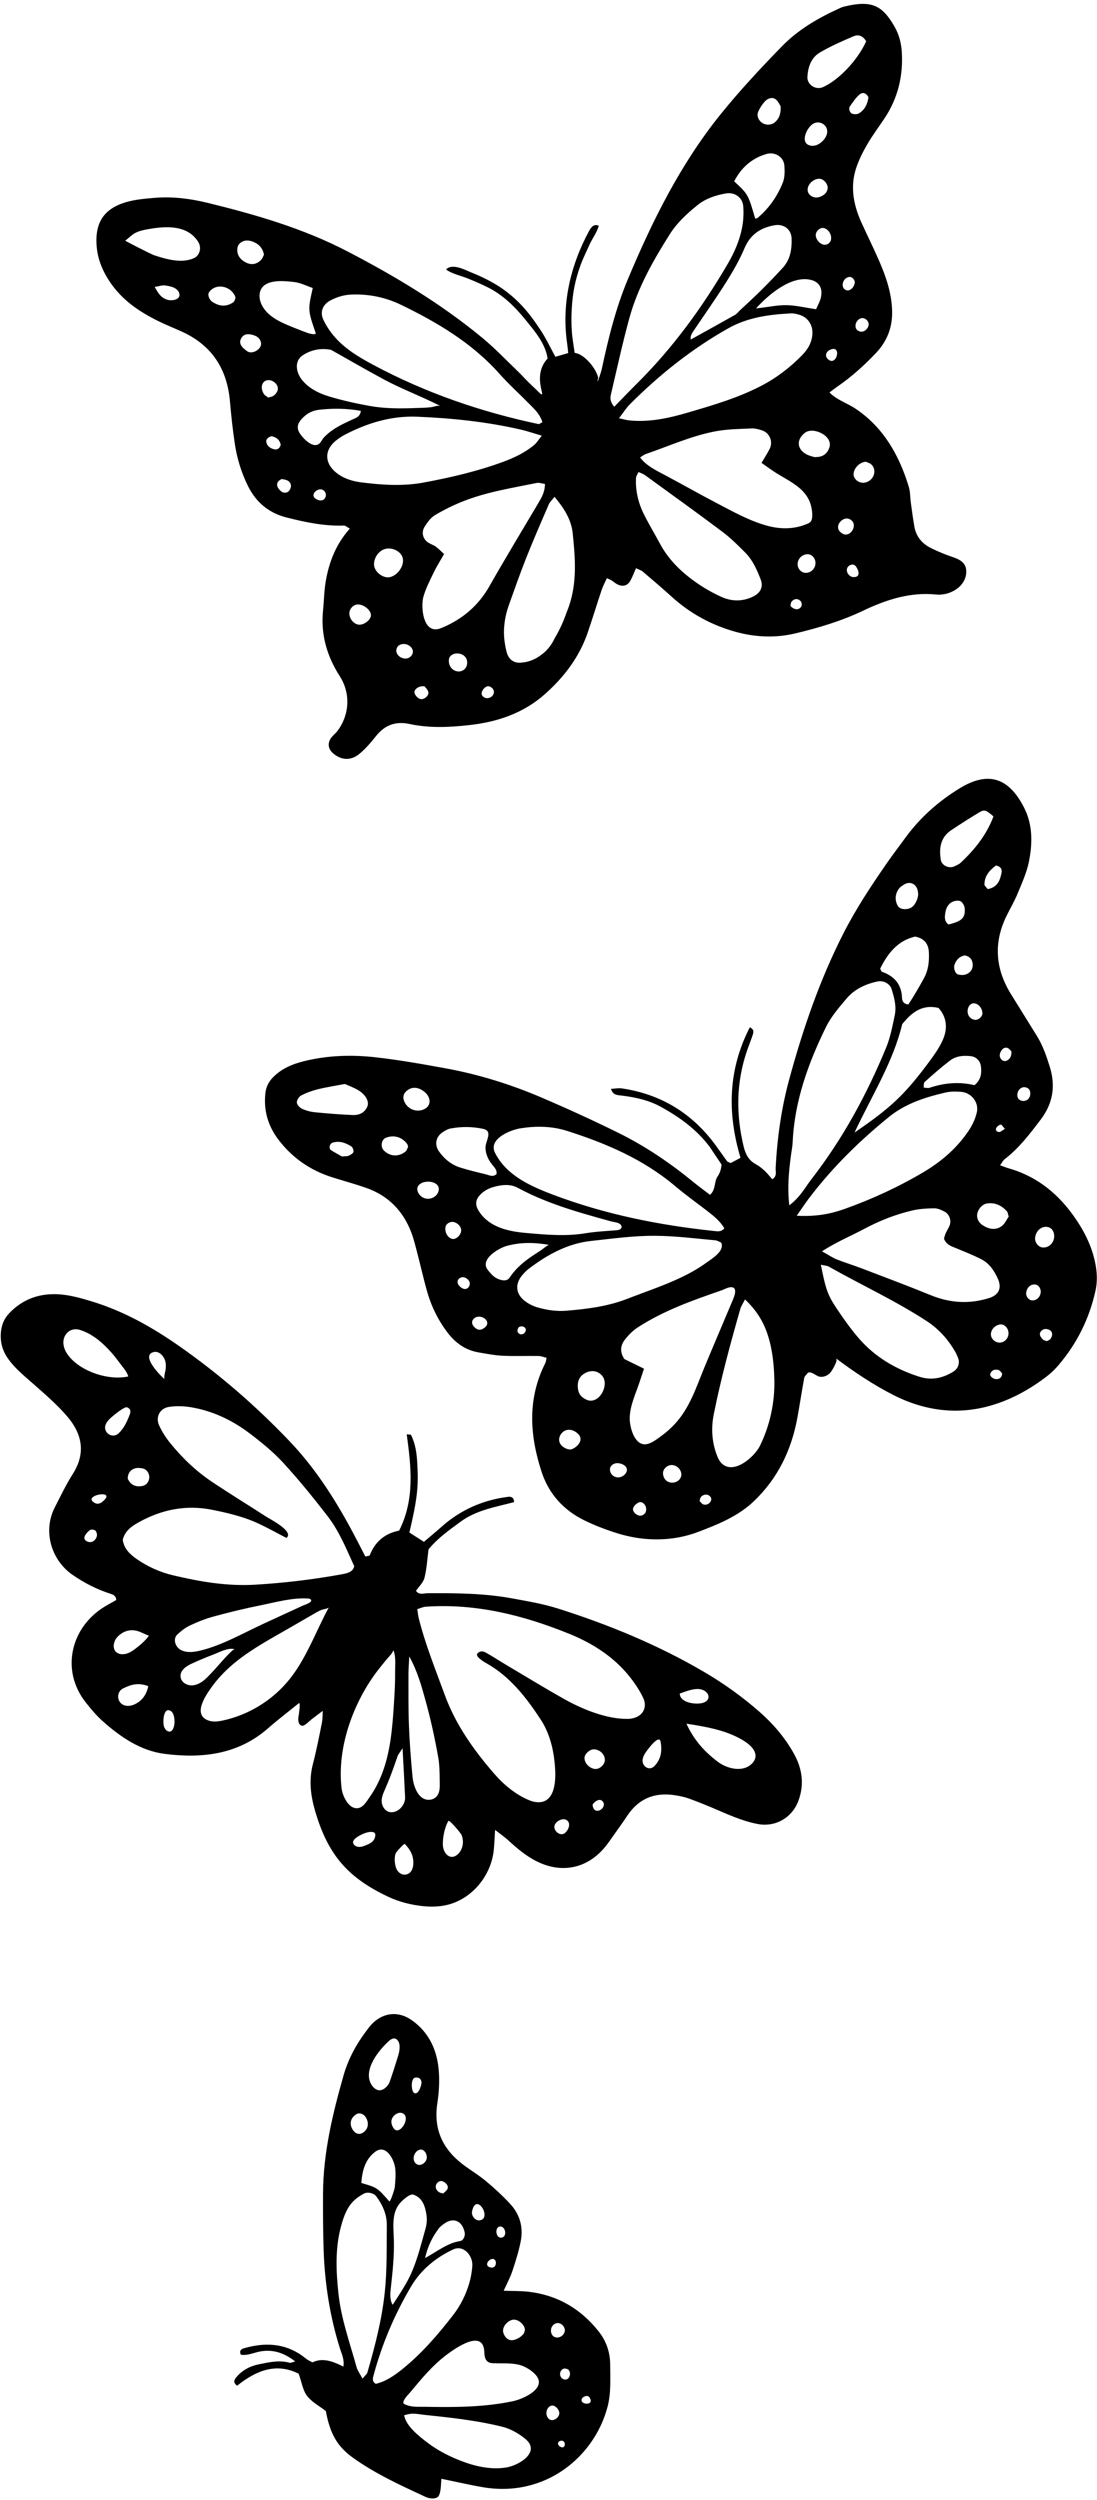
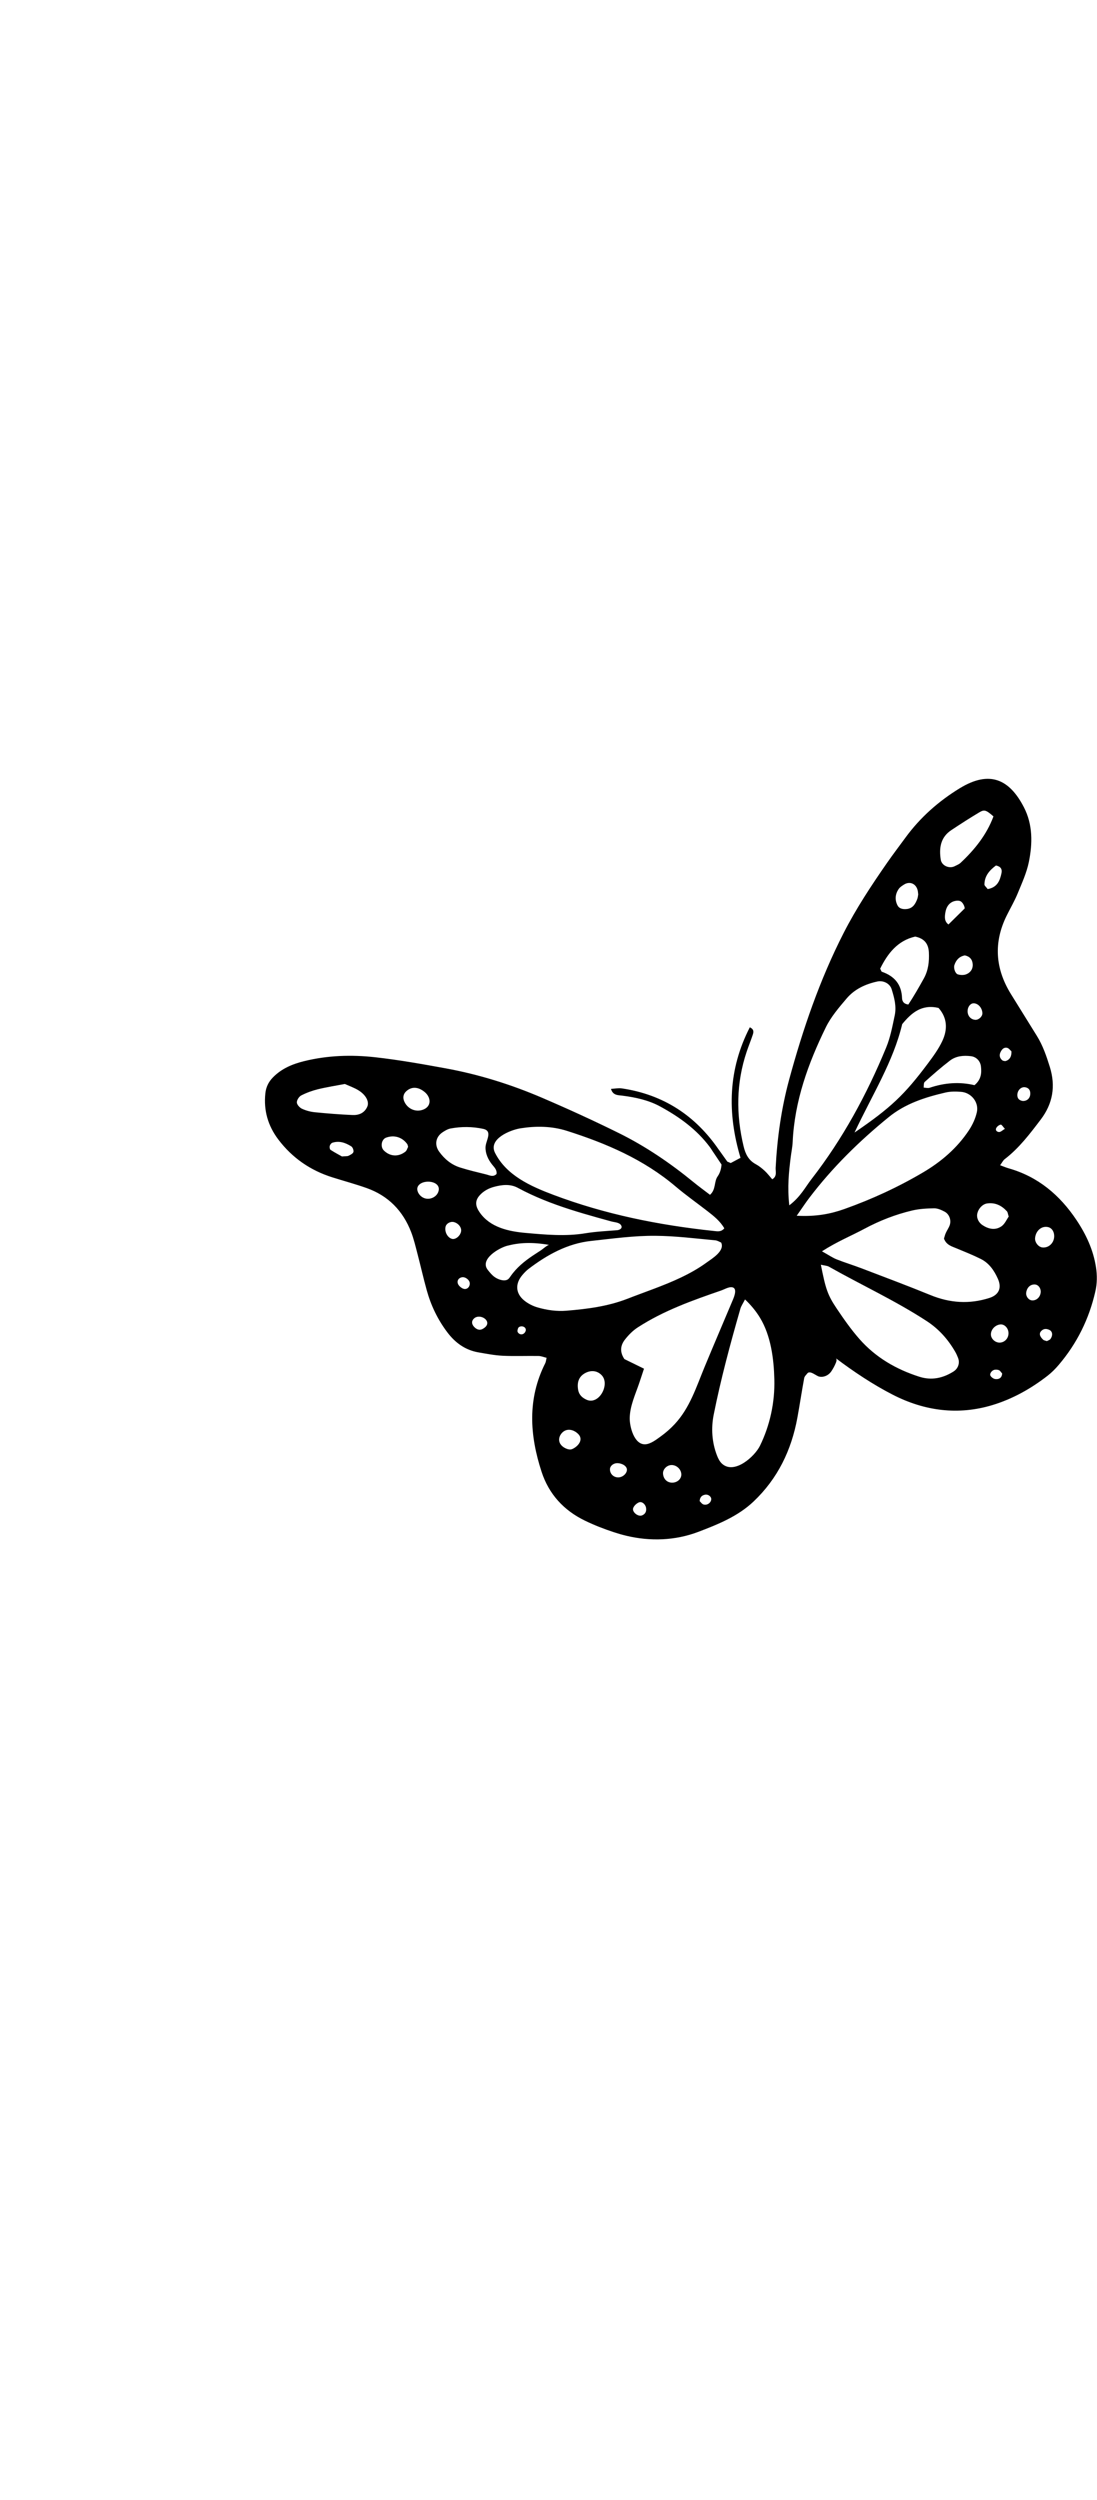
<svg xmlns="http://www.w3.org/2000/svg" height="482.3" preserveAspectRatio="xMidYMid meet" version="1.0" viewBox="149.2 8.6 211.7 482.3" width="211.7" zoomAndPan="magnify">
  <g id="change1_1">
-     <path d="M264.709,458.388c-3.458-4.355-7.947-6.989-13.51-7.628c-1.533-0.176-3.092-0.132-4.798-0.195 c0.632-1.406,1.262-2.55,1.667-3.768c0.633-1.903,1.242-3.83,1.627-5.794c0.529-2.696-0.179-5.188-2.049-7.204 c-1.461-1.575-3.056-3.043-4.708-4.419c-1.432-1.193-3.067-2.14-4.543-3.285c-3.837-2.974-5.556-6.791-4.794-11.717 c0.327-2.115,0.447-4.319,0.258-6.446c-0.344-3.865-1.888-7.221-5.172-9.551c-2.475-1.756-5.294-1.571-7.491,0.495 c-0.518,0.488-0.945,1.08-1.375,1.654c-1.915,2.559-3.431,5.38-4.3,8.418c-2.135,7.47-3.951,15.024-3.982,22.867 c-0.014,3.597-0.004,7.197,0.112,10.792c0.211,6.494,1.196,12.868,3.147,19.085c0.329,1.047,0.888,2.086,0.667,3.505 c-2.012-1.009-4.001-1.775-5.963-0.811c-0.459-0.242-0.728-0.353-0.963-0.514c-0.356-0.243-0.68-0.532-1.033-0.78 c-3.454-2.435-7.224-2.566-11.133-1.455c-0.421,0.12-1.123,0.348-0.692,1.265c1.271,0.225,2.451-0.384,3.692-0.615 c2.491-0.463,4.673,0.256,6.79,1.92c-0.538,0.132-0.841,0.311-1.077,0.247c-2.031-0.553-4.013-0.087-5.975,0.314 c-1.721,0.352-3.25,1.173-4.379,2.574c-0.368,0.456-0.561,0.999,0.239,1.542c3.59-2.884,7.51-4.517,11.868-2.309 c0.602,1.684,0.804,3.223,1.623,4.286c0.926,1.202,2.407,1.976,3.615,2.911c0.812,4.347,2.154,6.809,5.289,9.051 c4.302,3.076,9.07,5.244,13.834,7.463c0.753,0.351,1.673,0.548,2.392,0.132c0.77-0.446,0.685-2.788,0.791-3.574 c2.949,0.604,5.463,1.193,8.002,1.626c12.039,2.052,21.547-5.887,24.063-15.526c0.699-2.679,0.513-5.425,0.504-8.158 C266.941,462.378,266.173,460.231,264.709,458.388z M255.55,457.954c0.125-0.715,0.802-1.247,1.456-1.144 c0.676,0.106,1.243,0.8,1.191,1.457c-0.066,0.836-0.941,1.476-1.763,1.289C255.783,459.406,255.414,458.737,255.55,457.954z M248.148,456.159c1.003-0.187,2.334,0.925,2.35,1.963c-0.086,0.263-0.107,0.582-0.273,0.777c-0.268,0.314-0.6,0.603-0.961,0.799 c-0.776,0.421-1.644,0.681-2.352-0.033c-0.354-0.356-0.658-0.969-0.634-1.448C246.327,457.228,247.27,456.322,248.148,456.159z M245.646,438.167c0.045-0.007,0.089-0.009,0.133-0.006c1.02,0.074,1.323,2.001,0.209,2.159 C244.851,440.482,244.623,438.329,245.646,438.167z M244.361,444.43c0.839,0.12,0.713,1.931-0.488,1.647 c-0.016-0.004-0.032-0.008-0.048-0.012C242.491,445.731,243.583,444.319,244.361,444.43z M240.301,435.234 c0.226-1.095,0.647-1.446,1.075-1.382c1.083,0.162,2.205,2.989,0.298,3.136C240.933,437.045,240.114,436.135,240.301,435.234z M238.867,439.269c0.154,0.694-0.217,1.611-0.885,1.712c-2.306,0.349-4.092,1.782-6.749,3.282c0.62-2.687,1.558-4.222,2.618-5.692 c0.242-0.335,0.602-0.594,0.936-0.851C236.609,436.32,238.36,436.989,238.867,439.269z M234.414,429.403 c0.667,0.114,1.364,0.828,1.18,1.413c-0.134,0.427-0.633,0.739-0.849,0.972c-0.961-0.069-1.514-0.739-1.45-1.432 C233.345,429.829,233.939,429.322,234.414,429.403z M231.316,438.588c-0.782,2.759-1.469,5.571-2.576,8.202 c-0.964,2.293-2.421,4.402-3.761,6.489c-0.588-0.951-0.481-2.159-0.356-3.27c0.345-3.067,0.669-6.145,0.586-9.236 c-0.062-2.307-0.485-5.05,1.078-6.991c0.414-0.514,1.958-2.033,2.734-1.748c1.757,0.644,2.25,2.285,2.493,3.999 C231.632,436.861,231.546,437.778,231.316,438.588z M224.311,433.307c-2.317-2.638-2.317-2.638-5.385-3.537 c0.191-2.484,0.766-4.499,2.604-5.958c2.122-1.685,3.715,1.368,3.934,3.104c0.153,1.215,0.029,2.526-0.083,3.734 C225.36,430.878,224.544,433.572,224.311,433.307z M231.518,425.177c-0.203,0.687-0.93,1.21-1.531,1.103 c-0.81-0.144-1.199-1.089-0.813-1.977c0.332-0.765,1.053-1.161,1.62-0.891C231.354,423.679,231.706,424.538,231.518,425.177z M229.332,409.441c0.689-0.092,1.116,0.207,1.206,0.852c0.079,0.566-0.707,2.882-1.544,1.987 C228.551,411.806,228.472,409.556,229.332,409.441z M227.514,417.353c-0.009,1.311-1.549,3.116-2.383,1.825 c-0.508-0.787-0.568-1.623,0.035-2.318c0.314-0.362,0.955-0.699,1.384-0.631C227.252,416.338,227.518,416.802,227.514,417.353z M224.312,402.328c0.416-0.371,1.008-0.669,1.508-0.2c0.57,0.534,0.564,1.472,0.415,2.283c-0.059,0.323-0.141,0.626-0.218,0.876 c-0.511,1.66-1.036,3.317-1.61,4.956c-0.294,0.84-1.327,1.87-2.281,1.604c-0.577-0.161-1.019-0.636-1.312-1.158 C219.254,407.895,222.319,404.108,224.312,402.328z M217.946,416.519c0.564-0.367,1.391-0.125,1.817,0.532 c0.721,1.11,0.545,2.466-0.695,3.113c-0.25,0.131-0.497,0.166-0.729,0.129c-0.451-0.072-0.847-0.415-1.109-0.856 C216.56,418.312,216.876,417.216,217.946,416.519z M219.158,467.52c-0.507-0.955-0.959-1.534-1.139-2.187 c-1.295-4.699-2.979-9.309-3.501-14.192c-0.475-4.44-0.67-8.89,0.561-13.258c0.508-1.802,1.153-3.577,2.608-4.875 c0.526-0.47,1.142-0.861,1.767-1.194c0.712-0.379,1.891-0.09,2.361,0.541c1.232,1.654,2.055,3.505,2.033,5.578 c-0.045,4.307,0.056,8.641-0.392,12.913c-0.553,5.279-1.894,10.442-3.374,15.548C220.01,466.639,219.738,466.824,219.158,467.52z M221.725,468.525c-0.644-0.338-0.634-0.885-0.485-1.445c1.631-6.147,4.1-11.953,7.336-17.414c1.867-3.151,4.798-5.56,8.109-7.08 c0.244-0.112,0.483-0.179,0.716-0.206c1.72-0.205,3.068,1.725,2.948,3.394c-0.082,1.133-0.28,2.281-0.602,3.37 c-0.656,2.22-1.69,4.292-3.107,6.119c-2.909,3.752-5.995,7.35-9.709,10.355C225.357,466.89,223.722,468.045,221.725,468.525z M247.005,484.643c-2.836,0.497-5.858-0.133-8.52-1.129c-2.41-0.902-4.733-2.074-6.785-3.636c-1.601-1.219-4.141-3.174-4.509-5.286 c0.483-0.145,1.089-0.3,1.604-0.311c0.803-0.013,1.657,0.168,2.456,0.25c1.653,0.169,3.305,0.343,4.954,0.544 c3.29,0.401,6.574,0.907,9.796,1.695c1.694,0.415,3.2,1.257,4.55,2.357C253.674,481.671,249.339,484.234,247.005,484.643z M248.17,471.881c-5.489,1.153-11.245,1.186-16.832,1.078c-1.113-0.022-2.357,0.087-3.411-0.253c-0.886-0.286-1.103-0.401-0.7-1.13 c0.31-0.561,0.854-1.074,1.263-1.565c2.096-2.517,4.122-4.975,6.753-6.982c1.487-1.135,6.097-4.456,7.188-1.86 c0.129,0.307,0.209,0.697,0.229,1.182c0.019,0.474,0.05,0.962,0.253,1.39c0.317,0.668,0.889,0.793,1.558,0.813 c1.546,0.047,3.109-0.064,4.627,0.233c1.242,0.243,2.604,1.05,3.452,1.979C254.915,469.359,250.162,471.462,248.17,471.881z M255.664,475.526c-0.634-0.046-1.094-0.757-1.008-1.562c0.085-0.791,0.752-1.397,1.35-1.226c0.637,0.182,1.212,0.985,1.125,1.573 C257.035,474.969,256.305,475.573,255.664,475.526z M257.3,480.647c-0.672-0.403-0.489-1.135,0.285-1.152 c0.451-0.01,0.651,0.431,0.607,0.801C258.147,480.673,257.847,480.975,257.3,480.647z M257.939,467.631 c-0.017-0.007-0.034-0.015-0.051-0.023c-0.818-0.394-0.784-1.545-0.039-1.964c0.255-0.143,0.866-0.042,1.065,0.176 C259.594,466.566,258.972,468.071,257.939,467.631z M261.469,471.885c-0.244-0.659,0.693-1.161,1.205-0.981 c0.265,0.093,0.557,0.621,0.533,0.924C263.144,472.58,261.709,472.467,261.469,471.885z" fill="inherit" />
-   </g>
+     </g>
  <g id="change1_2">
-     <path d="M170.328,62.875c2.402,3.636,5.81,5.918,9.602,7.765c1.421,0.693,2.897,1.274,4.338,1.927 c5.79,2.624,8.76,7.185,9.307,13.454c0.237,2.72,0.529,5.439,0.93,8.138c0.423,2.854,1.257,5.594,2.546,8.205 c1.57,3.18,4.059,5.215,7.44,6.075c3.618,0.92,7.274,1.693,11.055,1.561c0.316-0.011,0.644,0.311,1.167,0.583 c-2.711,3.026-4.026,6.496-4.659,10.223c-0.311,1.835-0.322,3.72-0.511,5.578c-0.472,4.629,0.736,8.794,3.233,12.691 c2.11,3.292,1.878,7.39-0.405,10.491c-0.338,0.46-0.814,0.816-1.171,1.264c-0.835,1.049-0.735,2.198,0.226,3.062 c1.529,1.375,3.441,1.547,5.101,0.181c1.209-0.995,2.252-2.223,3.232-3.455c1.703-2.142,3.812-2.914,6.48-2.335 c3.843,0.834,7.723,0.638,11.584,0.207c5.398-0.602,10.387-2.288,14.533-5.966c3.721-3.301,6.654-7.164,8.277-11.916 c0.93-2.72,1.762-5.474,2.679-8.198c0.262-0.778,0.668-1.507,1.011-2.266c0.453,0.223,0.721,0.329,0.962,0.48 c0.365,0.228,0.686,0.538,1.069,0.724c1.078,0.524,1.99,0.25,2.539-0.787c0.381-0.721,0.672-1.49,1.047-2.336 c0.58,0.285,0.998,0.399,1.297,0.653c1.863,1.584,3.73,3.165,5.539,4.81c3.58,3.256,7.687,5.508,12.353,6.806 c3.832,1.066,7.735,1.219,11.529,0.318c4.462-1.06,8.886-2.38,13.062-4.367c4.462-2.122,9.056-3.648,14.108-3.142 c1.548,0.155,3.21-0.364,4.389-1.384c0.78-0.675,1.345-1.627,1.436-2.654c0.232-2.619-1.968-2.906-3.857-3.64 c-1.069-0.415-2.132-0.866-3.146-1.398c-1.616-0.849-2.665-2.188-2.989-4.002c-0.278-1.555-0.476-3.125-0.692-4.691 c-0.137-0.997-0.099-2.041-0.385-2.99c-1.19-3.942-2.952-7.766-5.626-10.929c-1.326-1.57-2.863-2.956-4.566-4.108 c-1.668-1.128-3.703-1.733-5.118-3.187c0.559-0.418,0.994-0.769,1.453-1.084c2.742-1.88,5.201-4.082,7.486-6.491 c2.189-2.309,3.24-4.994,3.146-8.211c-0.099-3.389-1.156-6.495-2.474-9.537c-1.086-2.506-2.307-4.953-3.436-7.442 c-1.528-3.369-2.213-6.867-1.047-10.471c0.525-1.621,1.32-3.181,2.178-4.661c1.008-1.738,2.23-3.353,3.341-5.032 c2.551-3.857,3.583-8.102,3.312-12.708c-0.104-1.768-0.534-3.429-1.4-4.936c-2.349-4.092-4.377-5.183-9.739-3.877 c-0.415,0.101-0.811,0.297-1.203,0.477c-3.951,1.816-7.704,4.023-10.733,7.128c-4.115,4.218-8.156,8.542-11.855,13.123 c-7.747,9.595-13.188,20.542-17.931,31.857c-2.346,5.596-3.783,11.452-5.044,17.363c-0.124,0.581-1.187,3.809-0.685,1.646 c-0.491-2.027-2.915-4.684-4.544-4.769c-0.182-1.342-0.448-2.76-0.548-4.19c-0.099-1.419-0.1-2.854-0.018-4.274 c0.082-1.433,0.232-2.873,0.512-4.279c0.279-1.402,0.683-2.792,1.168-4.138c0.486-1.349,1.137-2.64,1.723-3.953 c0.561-1.255,1.447-2.373,1.82-3.694c-0.914-0.446-1.46,0.218-1.917,1.067c-3.612,6.71-5.304,14.144-4.178,21.741 c0.079,0.531,0.12,1.068,0.194,1.742c-0.971,0.282-1.748,0.508-2.476,0.72c-1.002-1.833-1.795-3.522-2.807-5.067 c-1.099-1.678-2.285-3.331-3.65-4.793c-1.267-1.357-2.72-2.601-4.274-3.616c-1.67-1.09-3.498-1.988-5.352-2.734 c-1.244-0.501-3.79-1.922-5.011-0.64c1.063,0.832,2.87,1.205,4.136,1.717c1.356,0.549,2.703,1.123,4.01,1.783 c2.855,1.442,5.145,3.707,7.144,6.171c1.882,2.319,3.887,4.636,4.297,7.514c-3.642,3.934,1.064,9.305-2.414,5.784 c-1.905-1.759-2.248-2.281-3.278-3.268c-2.285-2.189-4.471-4.501-6.906-6.511c-8.024-6.625-16.908-11.945-26.121-16.724 c-8.488-4.403-17.616-7.043-26.843-9.307c-3.337-0.819-6.804-1.267-10.278-0.973c-1.857,0.157-3.758,0.313-5.53,0.838 c-4.107,1.218-6.153,3.829-5.612,8.882C168.138,58.781,169.016,60.889,170.328,62.875z M270.534,89.7 c-0.417-0.044-0.826-0.174-1.883-0.404c0.892-1.154,1.412-2,2.095-2.685c5.705-5.72,11.983-10.722,19.033-14.686 c3.704-2.083,7.847-2.65,12.031-2.86c0.557-0.028,1.144,0.109,1.685,0.275c1.602,0.493,2.556,1.933,2.486,3.61 c-0.07,1.681-0.868,3.036-1.991,4.182c-2.322,2.37-4.929,4.371-7.89,5.911c-4.487,2.335-9.303,3.731-14.125,5.149 C278.228,89.294,274.468,90.115,270.534,89.7z M294.648,123.639c-2.049,1.048-4.202,1.04-6.229,0.123 c-1.815-0.822-3.575-1.841-5.193-3.004c-2.693-1.936-5.041-4.247-6.642-7.22c-1.019-1.893-2.126-3.74-3.092-5.659 c-1.112-2.208-1.675-4.574-1.557-7.062c0.018-0.373,0.306-0.734,0.49-1.147c0.469,0.222,0.894,0.348,1.232,0.594 c4.989,3.621,9.997,7.216,14.927,10.916c1.597,1.199,3.037,2.627,4.447,4.051c1.436,1.451,2.253,3.313,2.975,5.193 C296.522,121.766,296.007,122.944,294.648,123.639z M297.235,110.028c-3.415-0.936-6.671-2.76-9.792-4.395 c-3.353-1.757-6.644-3.627-9.986-5.404c-1.739-0.925-3.521-1.755-4.73-3.378c0.382-0.229,0.718-0.518,1.107-0.652 c4.481-1.54,8.83-3.527,13.512-4.396c2.256-0.419,4.577-0.434,6.862-0.54c0.696-0.032,1.436,0.156,2.104,0.389 c1.439,0.503,2.107,2.19,1.423,3.539c-0.439,0.866-0.973,1.684-1.576,2.713c0.968,0.676,1.75,1.258,2.567,1.786 c1.567,1.011,3.285,1.835,4.7,3.023c0.961,0.807,1.761,1.824,2.157,3.025c0.269,0.814,0.671,2.845,0.012,3.561 c-0.138,0.15-0.327,0.24-0.512,0.322C302.568,110.734,299.865,110.749,297.235,110.028z M303.826,125.632 c-0.438,0.655-1.133,0.665-1.799,0.15c-0.109-0.084-0.189-0.205-0.283-0.31c0.062-0.261,0.051-0.579,0.202-0.771 c0.493-0.627,1.218-0.7,1.777-0.111C303.921,124.799,303.983,125.398,303.826,125.632z M306.567,117.399 c-0.103,1.053-1.038,1.831-2.058,1.712c-0.837-0.097-1.483-0.968-1.377-1.854c0.125-1.04,1.052-1.81,2.069-1.719 C306.017,115.611,306.657,116.483,306.567,117.399z M313.881,119.942c-0.68-0.025-1.293-0.72-1.257-1.424 c0.035-0.685,0.835-1.178,1.411-0.922c0.121,0.054,0.232,0.14,0.324,0.265C314.887,118.575,315.403,119.997,313.881,119.942z M316.292,97.687c0.258,0.117,0.684,0.218,0.99,0.468c0.888,0.726,0.855,2.11-0.019,2.957c-0.88,0.853-2.235,0.835-2.969-0.062 c-0.17-0.208-0.333-0.478-0.362-0.736C313.798,99.129,314.962,97.782,316.292,97.687z M312.452,108.646 c0.69-0.102,1.435,0.463,1.512,1.148c0.113,0.998-0.74,2.06-1.72,1.931c-0.453-0.06-1.039-0.522-1.22-0.948 C310.643,109.883,311.454,108.794,312.452,108.646z M309.265,94.909c-0.329,1.03-1,1.678-2.095,1.837 c-0.139,0.02-0.281,0.02-0.782,0.054c-0.339-0.117-1.045-0.251-1.636-0.588c-1.796-1.026-1.869-2.829-0.213-4.113 C306.133,90.863,309.974,92.69,309.265,94.909z M306.641,53.769c0.132-0.721,0.881-1.3,1.519-1.176 c1.328,0.258,2.122,2.528,0.642,3.151c-0.068,0.029-0.138,0.05-0.208,0.064C307.584,56.009,306.467,54.717,306.641,53.769z M306.116,46.596c-0.536-0.196-0.99-0.632-1.052-1.229c-0.131-1.26,1.333-2.468,2.476-2.254c0.766,0.144,1.495,1.132,1.381,1.873 c-0.142,0.926-0.938,1.471-1.799,1.681C306.803,46.746,306.444,46.716,306.116,46.596z M308.929,77.848 c-0.608-0.612-0.286-1.378,0.376-1.714c0.954-0.483,1.377-0.094,1.439,0.474C310.844,77.53,309.997,78.925,308.929,77.848z M315.968,70.028c0.425,0.158,0.744,0.509,0.84,0.912c0.055,0.234,0.035,0.486-0.083,0.728c-0.29,0.591-0.864,1.062-1.553,0.895 c-0.609-0.147-0.916-0.583-0.875-1.187C314.358,70.489,315.216,69.75,315.968,70.028z M314.15,63.177 c-0.139,0.924-0.97,1.665-1.64,1.407c-0.571-0.22-0.774-0.724-0.665-1.308c0.138-0.739,0.749-1.262,1.383-1.246 C313.717,62.044,314.226,62.676,314.15,63.177z M316.795,27.382c-0.188,1.267-0.685,2.428-1.891,3.117 c-0.313,0.179-0.819,0.16-1.19,0.061c-0.506-0.136-0.812-0.986-0.512-1.413c0.566-0.805,1.119-1.657,1.848-2.296 C315.647,26.326,316.372,26.501,316.795,27.382z M307.441,18.716c2.071-1.214,4.294-2.184,6.508-3.128 c0.766-0.327,1.692-0.236,2.406,0.98c-1.622,3.625-5.295,7.495-8.347,8.846c-1.379,0.611-3.065-0.456-2.99-1.962 C305.115,21.529,305.741,19.713,307.441,18.716z M305.863,32.658c1.104-0.9,2.605-0.295,2.919,0.865 c0.082,0.304,0.083,0.647-0.027,1.011c-0.341,1.132-1.689,2.312-2.897,2.193C303.503,36.495,304.683,33.62,305.863,32.658z M305.585,62.578c1.741,0.383,2.398,1.633,2.047,3.359c-0.16,0.787-0.602,1.516-0.943,2.329c-2.028-0.301-3.838-0.743-5.659-0.789 c-1.683-0.042-3.377,0.339-5.941,0.635C297.424,65.527,301.797,61.745,305.585,62.578z M301.966,54.632 c0.06,2.036-0.244,4.04-1.702,5.629c-1.362,1.484-2.759,2.937-4.188,4.356c-1.327,1.317-2.716,2.572-4.078,3.854 c-0.314,0.296-0.583,0.67-0.947,0.877c-2.841,1.606-5.699,3.181-8.552,4.765c-0.138-0.718,0.265-1.26,0.644-1.822 c2.094-3.098,4.248-6.159,6.239-9.322c1.298-2.063,2.527-4.205,3.475-6.444c1.138-2.689,3.123-4.007,5.849-4.471 C300.455,51.755,301.913,52.841,301.966,54.632z M295.527,30.14c0.341-0.754,0.814-1.496,1.394-2.081 c0.5-0.505,1.335-0.778,1.962-0.305c0.508,0.383,0.779,1.08,0.964,1.354c0.069,1.462-0.281,2.36-1.09,3.069 c-0.635,0.557-1.641,0.632-2.401,0.174C295.604,31.897,295.163,30.945,295.527,30.14z M297.127,38.305 c1.607-0.465,3.309,0.556,3.438,2.215c0.087,1.108,0.095,2.346-0.309,3.345c-1.069,2.646-2.681,4.975-4.911,6.82 c-0.095,0.079-0.272,0.057-0.411,0.083c-1.357-4.673-1.357-4.673-4.053-7.182C292.232,40.978,294.241,39.14,297.127,38.305z M267.12,84.607c1.146-4.88,2.208-9.784,3.531-14.616c1.605-5.861,4.586-11.11,7.812-16.208c1.391-2.198,3.294-3.958,5.314-5.588 c1.616-1.304,3.512-1.92,5.502-2.274c1.695-0.301,3.231,0.776,3.359,2.508c0.104,1.405,0.019,2.869-0.262,4.249 c-0.488,2.396-1.458,4.633-2.696,6.758c-4.93,8.462-10.651,16.32-17.626,23.231c-1.409,1.396-2.775,2.833-4.316,4.41 C266.843,86.028,266.961,85.286,267.12,84.607z M197.244,76.534c-0.124-0.036-0.241-0.091-0.346-0.167 c-0.916-0.669-1.864-1.497-1.034-2.674c0.58-0.823,1.516-0.667,2.344-0.401c0.699,0.224,1.248,0.684,1.368,1.482 C199.737,75.843,198.245,76.819,197.244,76.534z M200.021,84.442c-0.494-0.928-0.355-1.829,0.246-2.276 c0.076-0.057,0.159-0.102,0.247-0.138c0.176-0.071,0.373-0.099,0.575-0.09c0.198,0.009,0.4,0.057,0.595,0.136 c0.005,0.002,0.009,0.003,0.014,0.004c0.055,0.023,0.108,0.055,0.162,0.084c0.043,0.023,0.087,0.041,0.129,0.067 c0.033,0.02,0.061,0.048,0.093,0.07c0.059,0.042,0.119,0.082,0.173,0.13c0.083,0.075,0.161,0.158,0.231,0.248 c0.541,0.701,0.445,1.474-0.386,2.195c-0.076,0.066-0.165,0.116-0.261,0.159c-0.021,0.011-0.038,0.027-0.059,0.038 c-0.153,0.078-0.307,0.115-0.459,0.13c-0.126,0.034-0.253,0.07-0.376,0.114c-0.088-0.08-0.18-0.154-0.271-0.227 C200.406,84.957,200.176,84.732,200.021,84.442z M201.794,95.19c-0.683-0.264-1.167-0.704-1.218-1.478 c-0.029-0.438,0.721-1.025,1.176-0.915c0.874,0.211,1.462,0.725,1.626,1.65C203.106,95.236,202.582,95.495,201.794,95.19z M205.067,103.18c-0.015,0.022-0.028,0.049-0.044,0.07c0,0,0,0,0,0c0,0,0,0,0,0c-0.102,0.13-0.213,0.219-0.329,0.286 c-0.016,0.009-0.032,0.012-0.048,0.02c-0.096,0.049-0.194,0.081-0.294,0.094c-0.062,0.01-0.122,0.009-0.184,0.008 c-0.031-0.002-0.062-0.003-0.093-0.008c-0.199-0.021-0.396-0.078-0.567-0.209c-0.084-0.064-0.169-0.144-0.252-0.227 c-0.114-0.107-0.215-0.225-0.301-0.351c-0.022-0.031-0.037-0.063-0.058-0.095c-0.031-0.05-0.067-0.099-0.092-0.151 c-0.007-0.015-0.01-0.031-0.017-0.046c-0.029-0.061-0.048-0.119-0.067-0.179c-0.004-0.014-0.006-0.027-0.009-0.041 c-0.018-0.07-0.045-0.141-0.046-0.207c0-0.052,0.009-0.104,0.025-0.155c0.037-0.358,0.253-0.667,0.622-0.805 c0.051-0.054,0.098-0.107,0.135-0.155c1.029,0.079,1.703,0.332,1.887,1.124c0.019,0.083,0.023,0.175,0.015,0.271 C205.328,102.685,205.212,102.969,205.067,103.18z M206.964,92.057c-0.187-0.33-0.279-0.639-0.295-0.933 c-0.05-0.902,0.616-1.648,1.424-2.335c0.76-0.646,1.7-1.015,2.686-1.128c2.681-0.309,5.383-0.277,8.059,0.209 c-0.144,1.113-0.865,1.326-1.511,1.62c-1.355,0.616-2.725,1.237-3.952,2.088c-0.603,0.418-1.171,0.889-1.668,1.429 c-0.323,0.351-0.501,0.819-0.849,1.144C209.614,95.313,207.521,93.038,206.964,92.057z M207.606,77.163 c1.777-1.183,3.708-1.409,5.47-1.072c3.586,2.014,6.914,3.951,10.305,5.769c3.349,1.795,6.937,3.116,10.867,5.1 c-0.488-0.245-1.343,0.142-1.848,0.204c-0.956,0.117-1.951,0.12-2.915,0.157c-3.021,0.117-6.042,0.129-9.022-0.412 c-2.563-0.466-5.213-1.054-7.707-1.803c-2.056-0.617-4.088-1.626-5.377-3.343C206.325,80.359,205.973,78.25,207.606,77.163z M211.971,104.613c-0.181,0.359-0.477,0.518-0.804,0.539c-0.368,0.024-0.774-0.125-1.099-0.357 c-0.983-0.702,0.164-1.865,1.053-1.784C211.897,103.082,212.307,103.946,211.971,104.613z M214.138,99.836 c-2.303-1.82-2.401-4.327-0.173-6.178c0.654-0.543,1.401-0.999,2.162-1.383c4.282-2.157,8.754-3.479,13.626-3.276 c6.739,0.281,13.42,0.978,19.998,2.498c1.24,0.286,2.449,0.706,4.006,1.161c-0.625,0.774-0.974,1.38-1.478,1.799 c-1.782,1.482-3.85,2.464-6.014,3.258c-4.991,1.833-10.159,3.034-15.364,3.995c-3.963,0.732-8.012,0.463-11.999-0.046 C217.215,101.45,215.539,100.944,214.138,99.836z M218.569,129.128c-1.041-0.004-2.029-1.173-1.946-2.303 c0.063-0.847,0.834-1.607,1.629-1.605c1.294,0.004,2.7,1.266,2.515,2.257C220.616,128.278,219.48,129.132,218.569,129.128z M221.386,117.602c-0.087-1.436,1.003-2.899,2.336-3.134c1.503-0.265,3.092,0.729,3.242,2.027c0.167,1.44-1.107,3.164-2.558,3.461 C223.114,120.221,221.467,118.937,221.386,117.602z M227.455,135.66c-0.867-0.008-1.669-0.587-1.776-1.438 c-0.042-0.336,0.164-0.851,0.431-1.052c0.927-0.697,2.386-0.207,2.725,0.842C229.085,134.781,228.342,135.668,227.455,135.66z M230.202,143.431c-0.429-0.179-0.9-0.681-1.003-1.12c-0.167-0.712,0.871-1.456,1.945-1.292c0.183,0.269,0.628,0.658,0.721,1.119 C232.012,142.866,230.919,143.729,230.202,143.431z M237.68,138.149c-1.182-0.027-2.041-1.148-1.836-2.396 c0.106-0.648,0.815-1.115,1.64-1.08c1.168,0.049,1.926,0.813,1.872,1.886C239.31,137.492,238.596,138.17,237.68,138.149z M243.348,143.297c-0.558,0.073-1.164-0.341-1.2-0.819c-0.045-0.611,0.542-1.35,1.17-1.472c0.447-0.086,1.106,0.422,1.178,0.908 C244.599,142.606,244.108,143.197,243.348,143.297z M255.1,105.926c0.206-0.477,0.635-0.858,1.11-1.477 c1.835,2.188,3.233,4.399,3.506,6.995c0.495,4.715,0.872,9.496-0.713,14.095c-0.158,0.46-0.336,0.914-0.516,1.367 c-0.534,1.551-1.223,3.083-2.104,4.594c-0.031,0.054-0.067,0.106-0.099,0.16c-0.093,0.181-0.184,0.364-0.277,0.544 c-0.615,1.182-1.501,2.18-2.607,2.918c-0.904,0.672-2.223,1.228-3.446,1.301c-0.026,0.004-0.053,0.01-0.079,0.014 c-1.473,0.193-2.513-0.588-2.889-1.985c0,0,0,0,0,0c0,0,0,0,0,0c-0.178-0.661-0.303-1.321-0.392-1.979 c-0.012-0.089-0.031-0.178-0.041-0.267c-0.087-0.746-0.116-1.489-0.088-2.23c0-0.001,0-0.002,0-0.003 c0.005-0.124,0.021-0.248,0.029-0.372c0.056-0.874,0.192-1.744,0.409-2.61c0.12-0.48,0.256-0.96,0.426-1.438 c1.107-3.113,2.2-6.235,3.418-9.305C252.123,112.776,253.618,109.352,255.1,105.926z M253.053,105.723 c-3.147,5.32-6.357,10.605-9.406,15.981c-2.091,3.687-5.141,6.325-9.042,7.965c-0.484,0.203-0.997,0.393-1.52,0.347 c-0.067-0.006-0.133-0.015-0.196-0.027c-2.207-0.428-2.433-4.66-1.981-6.249c0.466-1.639,1.273-3.191,2.017-4.739 c0.552-1.148,1.248-2.228,1.974-3.505c-0.62-0.561-1.084-1.059-1.626-1.449c-0.459-0.331-1.049-0.481-1.508-0.811 c-1.001-0.721-1.293-1.978-0.594-3.059c0.531-0.821,1.165-1.707,1.976-2.19c1.721-1.024,3.541-1.922,5.404-2.66 c4.566-1.811,9.415-2.566,14.199-3.541c0.503-0.102,1.071,0.116,1.616,0.187C254.362,103.525,253.705,104.62,253.053,105.723z M212.925,66.586c1.279-0.688,2.629-1.098,4.104-1.155c3.372-0.131,6.579,0.532,9.599,1.996c7.013,3.401,13.644,7.344,18.92,13.252 c1.814,2.031,3.842,3.87,5.757,5.812c0.999,1.013,2.081,1.975,2.571,3.563c-0.493,0.257-0.628,0.392-0.729,0.371 c-11.149-2.357-21.827-6.03-31.892-11.419c-2.798-1.498-5.522-3.109-7.601-5.557c-0.823-0.969-1.552-2.072-2.079-3.225 C210.903,68.753,211.514,67.344,212.925,66.586z M205.967,63.011c1.233,0.142,2.411,0.758,3.59,1.156 c-0.955,4.259-0.955,4.259,0.563,8.68c0.16,0.465-1.277,0.089-1.381,0.052c-0.752-0.267-1.499-0.548-2.239-0.849 c-2.434-0.99-5.444-2.038-6.737-4.525c-0.411-0.792-0.609-1.725-0.386-2.588C200.045,62.355,203.96,62.779,205.967,63.011z M195.054,56.261c0.054-0.257,0.235-0.523,0.43-0.707c0.713-0.67,1.613-0.654,2.424-0.359c1.114,0.406,1.976,1.158,2.233,2.541 c-0.157,0.292-0.283,0.732-0.565,1.016c-0.927,0.932-2.017,1.036-3.134,0.383C195.304,58.47,194.8,57.466,195.054,56.261z M189.551,64.981c0.348-0.494,0.809-0.81,1.314-0.97c1.406-0.445,3.153,0.32,3.738,1.838c0.108,0.28-0.139,0.899-0.412,1.088 c-1.329,0.917-2.694,0.775-4.01-0.097C189.591,66.449,189.192,65.491,189.551,64.981z M181.536,66.443 c-1.335-0.383-1.841-1.378-2.488-2.479c0.867-0.143,1.409-0.355,1.92-0.296c0.936,0.109,2.326,0.354,2.758,1.338 C184.322,66.361,182.492,66.718,181.536,66.443z M175.19,53.607c0.756-0.437,1.72-0.636,2.571-0.789 c3.449-0.621,7.613-0.861,9.695,2.455c0.672,1.07,0.343,2.607-0.845,3.139c-2.379,1.065-5.364,0.196-7.696-0.581 c-0.549-0.183-5.599-2.756-5.536-2.804C173.986,54.578,174.535,53.986,175.19,53.607z" fill="inherit" />
-   </g>
+     </g>
  <g id="change1_3">
-     <path d="M295.811,338.91c-3.36-2.953-6.986-5.549-10.85-7.805c-8.862-5.176-18.298-9.055-28.052-12.153 c-2.863-0.909-5.865-1.412-8.829-1.959c-5.403-0.998-10.876-1.036-16.35-1.006c-0.754,0.004-1.656,0.401-2.249-0.454 c0.578-0.855,1.414-1.616,1.639-2.527c0.44-1.785,0.54-3.653,0.779-5.475c1.76-2.167,4.007-3.74,6.209-5.358 c3.067-2.253,6.795-2.826,10.309-3.763c-0.062-1.054-0.693-1.083-1.247-1.011c-4.84,0.631-9.116,2.52-12.772,5.782 c-1.066,0.951-2.174,1.857-3.39,2.892c-1.009-0.645-1.937-1.239-2.803-1.792c1.536-6.558,1.777-8.83,1.519-13.405 c-0.106-1.879-0.351-3.722-1.202-5.426c-0.058-0.116-0.447-0.065-0.828-0.109c0.846,6.26,1.594,12.505-1.47,18.572 c-2.762,0.535-4.648,2.135-5.665,4.747c-0.055,0.142-0.471,0.145-0.851,0.248c-0.912-1.751-1.815-3.541-2.768-5.304 c-3.297-6.098-7.048-11.893-11.846-16.928c-6.471-6.792-13.539-12.919-21.221-18.305c-5.2-3.646-10.708-6.76-16.828-8.643 c-2.616-0.805-5.251-1.547-8.031-1.424c-3.165,0.139-5.846,1.368-8.031,3.659c-1.034,1.085-1.535,2.381-1.626,3.891 c-0.108,1.805,0.345,3.391,1.389,4.868c1.348,1.909,3.139,3.341,4.867,4.866c2.26,1.995,4.574,3.98,6.531,6.256 c2.871,3.34,3.688,7.053,1.122,11.102c-1.305,2.06-2.363,4.281-3.481,6.456c-2.42,4.711-0.601,10.255,3.384,13.018 c2.268,1.572,4.676,2.815,7.3,3.656c0.54,0.173,1.112,0.356,1.161,1.227c-0.676,0.383-1.416,0.782-2.136,1.213 c-6.672,3.988-8.65,12.376-3.719,18.576c0.983,1.236,2.005,2.472,3.176,3.52c3.48,3.115,7.389,5.787,12.048,6.375 c7.158,0.903,14.11,0.157,19.906-4.92c1.92-1.682,3.958-3.23,5.967-4.859c0.369-0.299,0.007,2.173-0.015,2.266 c-0.153,0.632-0.237,2.004,0.688,2.082c0.488,0.041,1.371-0.93,1.751-1.218c0.729-0.553,1.459-1.105,2.188-1.658 c-0.037,0.778-0.018,1.568-0.168,2.323c-0.534,2.675-1.061,5.356-1.744,7.995c-0.787,3.043-0.437,5.983,0.417,8.929 c2.431,8.385,6.196,12.839,13.949,16.541c2.237,1.068,4.61,1.676,7.04,1.908c1.546,0.148,3.199,0.09,4.694-0.298 c4.753-1.236,8.347-5.677,8.824-10.626c0.108-1.126,0.148-2.258,0.245-3.8c1.057,0.829,1.863,1.38,2.573,2.034 c1.701,1.566,3.456,3.049,5.547,4.076c4.693,2.303,9.473,1.372,12.875-2.544c0.752-0.865,1.386-1.835,2.054-2.771 c0.836-1.172,1.673-2.343,2.47-3.541c2.245-3.373,5.396-4.577,9.322-3.921c0.847,0.141,1.704,0.308,2.509,0.598 c1.62,0.583,3.22,1.228,4.805,1.902c2.779,1.183,5.525,2.46,8.517,3.029c3.444,0.655,6.669-1.22,7.877-4.51 c1.176-3.2,0.702-6.248-0.921-9.134C300.665,343.835,298.424,341.205,295.811,338.91z M186.089,280.112 c4.187,0.705,7.951,2.506,11.306,5.051c2.281,1.73,4.541,3.566,6.47,5.667c3.007,3.275,5.818,6.743,8.537,10.265 c2.292,2.969,3.69,6.46,5.157,9.687c-0.235,1.12-1.36,1.363-2.345,1.543c-5.535,1.01-11.131,1.684-16.747,2.017 c-5.414,0.321-10.593-0.563-15.853-1.805c-2.506-0.592-4.892-1.653-7.045-3.153c-1.338-0.932-2.433-2.001-2.68-3.69 c0.407-1.739,1.728-2.642,3.11-3.408c4.419-2.452,9.115-3.398,14.131-2.395c2.693,0.538,5.385,1.169,7.934,2.207 c2.04,0.83,6.388,3.246,6.416,3.224c1.532-1.252-3.107-3.586-3.851-4.068c-3.497-2.263-7.052-4.436-10.513-6.751 c-3.124-2.09-5.822-4.686-8.174-7.613c-0.8-0.996-1.499-2.114-2.031-3.274c-0.743-1.622,0.132-3.32,1.925-3.581 C183.224,279.83,184.701,279.878,186.089,280.112z M178.968,269.437c0.473-0.089,0.963,0.129,1.315,0.457 c0.889,0.828,1.034,1.868,0.863,3.026c-0.042,0.285-0.423,1.578-0.142,1.794C180.246,274.134,176.121,269.972,178.968,269.437z M175.153,291.929c0.492-0.17,1.114-0.12,1.64-0.003c0.81,0.181,1.353,1.141,1.191,1.976c-0.146,0.755-0.629,1.281-1.378,1.409 c-1.239,0.211-2.215-0.204-2.755-1.422C173.85,292.95,174.29,292.229,175.153,291.929z M162.579,270.362 c-0.608-0.728-1.079-1.608-1.145-2.554c-0.122-1.757,1.365-3.17,3.125-2.641c2.154,0.646,3.984,2.105,5.516,3.708 c0.803,0.84,1.537,1.745,2.218,2.686c0.526,0.727,1.445,1.716,1.661,2.607C170.241,274.984,165.047,273.321,162.579,270.362z M167.891,304.967c-0.214,0.839-0.958,1.416-1.836,1.05c-1.254-0.522-0.146-1.72,0.479-2.201c0.221-0.17,0.836-0.119,1.054,0.076 C167.828,304.106,167.974,304.641,167.891,304.967z M168.891,298.396c-0.192,0.153-0.427,0.264-0.668,0.306 c-0.22,0.038-0.445,0.018-0.645-0.083C164.589,297.115,172.208,295.752,168.891,298.396z M169.671,284.751 c-0.081-0.146-0.134-0.291-0.164-0.434c-0.211-1.009,0.747-1.915,1.481-2.518c0.346-0.284,2.268-1.875,2.739-1.677 c0.768,0.322,0.709,0.875,0.507,1.4c-0.511,1.329-1.082,2.622-2.158,3.632C171.339,285.846,170.164,285.646,169.671,284.751z M175.128,337.446c-0.343,0.152-0.716,0.254-1.09,0.275c-0.281,0.016-0.563-0.014-0.831-0.101c-1.477-0.482-1.649-2.587-0.234-3.276 c1.414-0.689,2.857-1.193,4.849-0.42C177.464,335.523,176.661,336.765,175.128,337.446z M175.21,326.789 c-0.572,0.429-1.204,0.808-1.908,0.932c-0.368,0.065-0.73,0.054-1.049-0.036c-0.579-0.163-1.019-0.588-1.102-1.301 c-0.071-0.609,0.221-1.431,0.645-1.894c0.991-1.082,2.301-1.617,3.802-1.243c0.662,0.165,1.279,0.513,2.339,0.955 C177.148,325.239,176.248,326.009,175.21,326.789z M181.991,342.683c-0.15,0.02-0.32-0.016-0.508-0.119 c-0.285-0.156-0.466-0.451-0.599-0.748c-0.323-0.719-0.221-4.086,1.317-3.074C183.17,339.38,183.107,342.538,181.991,342.683z M183.447,323.922c0.726-0.667,1.54-1.302,2.425-1.718c1.419-0.668,2.896-1.263,4.406-1.679c3.01-0.83,6.046-1.565,9.106-2.183 c2.929-0.591,6.262-1.538,9.265-1.331c0.158,0.011,0.325,0.029,0.451,0.125c0.712,0.542-1.139,1.097-1.438,1.235 c-0.842,0.387-1.684,0.775-2.526,1.163c-1.684,0.776-3.367,1.553-5.052,2.327c-4.002,1.839-8.128,4.26-12.444,5.246 c-1.197,0.273-2.658,0.421-3.739-0.292C182.994,326.218,182.538,324.757,183.447,323.922z M186.138,333.773 c-0.968-0.016-1.981-0.638-2.091-1.662c-0.14-1.295,1.197-2.1,2.204-2.563c1.345-0.618,2.71-1.191,4.093-1.717 c1.226-0.466,2.891-1.409,4.153-1.039c-0.433-0.127-3.538,3.574-3.975,4.026c-1.149,1.188-2.329,2.748-4.107,2.942 C186.324,333.771,186.232,333.775,186.138,333.773z M206.634,330.407c-0.636,0.987-1.328,1.936-2.102,2.828 c-3.17,3.657-7.517,6.249-12.244,7.292c-0.902,0.199-1.857,0.34-2.737,0.061c-3.395-1.076-0.568-5.032,0.626-6.673 c1.299-1.784,2.879-3.354,4.597-4.733c3.205-2.573,6.89-4.524,10.427-6.572c1.415-0.82,2.833-1.634,4.249-2.453 c0.57-0.329,1.123-0.676,1.729-0.926c0.292-0.12,1.351-0.272,1.484-0.516C210.587,322.526,209,326.733,206.634,330.407z M215.805,355.701c-0.369-0.684-0.615-1.462-0.693-2.134c-0.91-7.883,2.316-16.677,7.114-22.849c0.521-0.67,1.06-1.327,1.6-1.982 c0.444-0.537,1.063-1.067,1.284-1.737c0.527,1.157,0.327,2.862,0.338,4.113c0.014,1.582-0.041,3.164-0.139,4.742 c-0.276,4.437-0.507,9.057-1.838,13.373c-0.675,2.187-1.644,4.282-2.972,6.151c-0.57,0.802-1.245,2.026-2.345,2.092 C217.061,357.536,216.276,356.575,215.805,355.701z M219.387,364.776c-0.606,0.231-1.437,0.276-1.884-0.295 c-0.625-0.799,0.654-1.5,1.214-1.8c1.596-0.857,2.96-0.837,2.916-0.061C221.554,363.998,220.438,364.375,219.387,364.776z M222.963,356.769c-0.091-0.294-0.128-0.602-0.107-0.893c0.055-0.759,0.383-1.467,0.689-2.163c0.614-1.398,1.159-2.825,1.675-4.261 c0.258-0.718,0.495-1.445,0.758-2.162c0.081-0.222,0.912-1.325,0.906-1.434c0.174,3.302,0.351,6.395,0.493,9.49 c0.067,1.458-1.298,3.066-2.858,2.885C223.736,358.141,223.187,357.498,222.963,356.769z M228.559,369.594 c-0.214,0.322-0.523,0.567-0.956,0.661c-0.982,0.212-1.768-0.546-2.025-1.43c-0.222-0.766-0.312-1.91-0.013-2.666 c0.094-0.236,1.61-1.948,1.755-1.799c1.147,1.18,1.657,2.326,1.651,3.647C228.969,368.548,228.857,369.145,228.559,369.594z M234.051,353.518c-0.044,0.632-0.192,1.242-0.629,1.713c-0.548,0.591-1.469,0.766-2.228,0.496 c-1.561-0.556-2.245-2.859-2.385-4.336c-0.309-3.274-0.564-6.557-0.69-9.843c-0.127-3.291-0.086-6.588-0.093-9.882 c-0.002-0.981,0.083-1.963,0.154-3.491c1.647,3.017,2.375,5.774,3.127,8.481c0.995,3.578,1.789,7.223,2.444,10.88 c0.263,1.464,0.292,2.95,0.298,4.434C234.052,352.457,234.087,352.995,234.051,353.518z M237.471,366.416 c-0.129,0.109-0.256,0.196-0.381,0.264c-1.312,0.706-2.402-0.759-2.429-2.165c-0.028-1.482,0.336-3.261,1.045-4.576 c0.193-0.358,2.417,2.35,2.549,2.655C238.793,363.84,238.565,365.487,237.471,366.416z M258.617,361.825 c-0.164,0.231-0.365,0.426-0.579,0.548c-0.913,0.52-2.335-0.813-1.701-1.852c0.437-0.717,1.45-1.12,2.083-0.829 C259.272,360.083,259.115,361.124,258.617,361.825z M263.983,357.809c-0.273-0.195-0.515-0.913-0.375-1.113 c0.405-0.58,1.435-1.318,2.003-0.396C266.15,357.175,264.831,358.413,263.983,357.809z M264.16,349.899 c-1.129-0.007-2.239-1.142-2.156-2.206c0.058-0.744,1.002-1.583,1.782-1.584c1.21,0,2.257,1.079,2.13,2.196 C265.824,349.109,264.948,349.904,264.16,349.899z M271.229,340.139c-0.299,0.062-0.606,0.092-0.909,0.096 c-4.055,0.049-8.727-1.855-12.202-3.807c-3.884-2.182-7.685-4.51-11.516-6.784c-1.234-0.733-2.431-1.533-3.687-2.224 c-0.492-0.27-1.103-0.338-1.571,0.186c-0.557,0.623,1.481,1.757,1.793,1.933c4.514,2.553,7.66,6.611,10.447,10.885 c1.509,2.315,2.3,5.121,2.605,7.848c0.236,2.109,0.529,6.034-1.386,7.517c-0.928,0.719-2.269,0.626-3.358,0.188 c-2.659-1.07-4.988-3-6.849-5.142c-3.972-4.573-7.462-9.473-9.576-15.254c-1.777-4.858-3.717-9.655-4.99-14.681 c-0.139-0.547-0.189-1.117-0.308-1.84c0.597-0.177,1.113-0.435,1.644-0.471c9.691-0.663,18.844,1.645,27.713,5.243 c4.858,1.971,9.17,4.819,12.309,9.15c0.753,1.039,1.454,2.144,1.983,3.309c0.473,1.042,0.345,2.277-0.529,3.069 C272.392,339.768,271.826,340.016,271.229,340.139z M275.492,349.335c-0.967,0.996-2.348,0.123-2.288-1.13 c0.019-0.401,0.183-0.78,0.367-1.136c0.203-0.391,2.807-4.087,3.111-2.433C277.002,346.371,276.789,347.999,275.492,349.335z M280.385,335.349c1.171-0.423,2.872-1.122,4.135-0.798c1.756,0.45,2.032,2.347-0.066,2.678 C283.08,337.446,280.409,337.047,280.385,335.349z M292.97,349.687c-0.044,0.014-0.088,0.027-0.132,0.04 c-1.737,0.494-3.828-0.222-5.21-1.287c-2.375-1.829-4.436-3.967-5.96-7.281c3.898,0.598,7.091,1.202,10.019,2.703 c1.194,0.612,3.055,1.748,3.293,3.213C295.179,348.306,294.04,349.341,292.97,349.687z" fill="inherit" />
-   </g>
+     </g>
  <g id="change1_4">
-     <path d="M360.7,253.08c-0.514-3.343-1.91-6.321-3.764-9.096c-3.216-4.812-7.411-8.364-13.083-9.973 c-0.506-0.143-0.992-0.355-1.65-0.595c0.393-0.533,0.574-0.936,0.883-1.172c2.782-2.127,4.862-4.891,6.953-7.639 c2.344-3.082,2.914-6.458,1.749-10.186c-0.647-2.07-1.337-4.099-2.485-5.949c-1.668-2.689-3.339-5.376-5.005-8.066 c-3.039-4.91-3.4-9.966-0.814-15.178c0.703-1.417,1.508-2.792,2.108-4.251c0.817-1.987,1.733-3.985,2.158-6.07 c0.726-3.562,0.774-7.2-0.952-10.548c-2.786-5.403-6.606-7.199-12.367-3.685c-4.082,2.491-7.638,5.632-10.482,9.52 c-1.189,1.626-2.412,3.228-3.562,4.882c-3.038,4.373-5.969,8.804-8.399,13.565c-4.601,9.015-7.85,18.522-10.494,28.249 c-1.512,5.561-2.305,11.253-2.609,17.014c-0.038,0.724,0.326,1.657-0.659,2.223c-0.503-0.572-0.933-1.148-1.452-1.626 c-0.524-0.483-1.096-0.948-1.72-1.284c-1.394-0.749-1.993-1.95-2.348-3.425c-1.478-6.153-1.44-12.246,0.588-18.278 c0.366-1.09,0.803-2.155,1.167-3.246c0.169-0.507,0.303-1.064-0.561-1.462c-4.164,8.09-4.403,16.456-1.796,25.18 c-0.768,0.41-1.374,0.734-1.891,1.01c-0.237-0.103-0.451-0.195-0.658-0.284l-1.626-2.281h-0.01 c-4.512-6.59-10.689-10.651-18.714-11.839c-0.663-0.098-1.363,0.055-2.097,0.094c0.366,1.271,1.341,1.2,2.14,1.3 c2.572,0.323,5.104,0.867,7.372,2.105c3.656,1.994,7.012,4.397,9.554,7.806c0.293,0.394,0.546,0.843,0.843,1.253l1.427,2.137 c-0.07,0.811-0.269,1.591-0.765,2.299c-0.71,1.012-0.292,2.521-1.463,3.538c-1.122-0.859-2.164-1.614-3.159-2.428 c-4.47-3.659-9.227-6.906-14.4-9.466c-4.897-2.423-9.875-4.696-14.898-6.849c-5.961-2.554-12.143-4.484-18.531-5.653 c-4.522-0.827-9.06-1.636-13.625-2.145c-4.587-0.512-9.195-0.363-13.727,0.757c-2.277,0.563-4.364,1.44-6.028,3.156 c-0.831,0.856-1.311,1.843-1.439,3.05c-0.353,3.314,0.508,6.272,2.504,8.91c2.691,3.554,6.192,5.966,10.439,7.301 c2.194,0.69,4.418,1.291,6.584,2.057c4.188,1.48,7.031,4.397,8.613,8.514c0.513,1.336,0.841,2.746,1.205,4.135 c0.619,2.364,1.153,4.75,1.807,7.103c0.816,2.936,2.12,5.646,3.966,8.089c1.535,2.031,3.47,3.433,6.012,3.871 c1.556,0.267,3.119,0.575,4.69,0.65c2.297,0.11,4.604,0.006,6.906,0.044c0.517,0.009,1.031,0.229,1.549,0.352 c-0.115,0.477-0.131,0.78-0.255,1.027c-3.473,6.879-3.02,13.904-0.715,20.963c1.411,4.322,4.289,7.449,8.356,9.422 c1.805,0.876,3.694,1.612,5.601,2.238c0.787,0.258,1.583,0.487,2.388,0.68c4.619,1.108,9.441,0.944,13.896-0.749 c3.839-1.459,7.666-3.008,10.672-5.86c4.665-4.426,7.304-9.904,8.451-16.157c0.467-2.543,0.843-5.103,1.316-7.645 c0.07-0.375,0.449-0.693,0.569-0.868c0.504-0.736,1.717,0.429,2.289,0.565c0.896,0.214,1.845-0.231,2.355-0.976 c0.366-0.536,0.674-1.111,0.917-1.713c0.109-0.27,0.194-0.609,0.003-0.828c3.409,2.575,7.173,5.081,10.977,7.029 c6.098,3.124,12.588,4.005,19.248,1.981c3.882-1.18,7.404-3.157,10.611-5.65c0.789-0.614,1.511-1.341,2.16-2.105 c3.513-4.131,5.849-8.85,7.053-14.146C360.932,256.203,360.944,254.662,360.7,253.08z M346.948,218.36 c0.58,0.051,1.013,0.388,1.071,1.041c0.086,0.961-0.511,1.65-1.448,1.619c-0.55-0.09-0.996-0.36-1.042-1.016 C345.463,219.098,346.134,218.289,346.948,218.36z M217.402,230.865c-0.095,0.313-0.583,0.549-0.944,0.725 c-0.238,0.116-0.556,0.066-1.27,0.129c-0.528-0.298-1.386-0.745-2.193-1.269c-0.16-0.104-0.22-0.527-0.161-0.76 c0.061-0.239,0.288-0.544,0.509-0.616c1.331-0.432,2.547,0.003,3.651,0.705C217.27,229.954,217.495,230.56,217.402,230.865z M220.077,222.123c-0.536,1.214-1.619,1.657-2.821,1.606c-2.435-0.103-4.868-0.297-7.294-0.538 c-0.847-0.084-1.715-0.316-2.484-0.672c-0.447-0.207-0.976-0.786-0.994-1.217c-0.019-0.453,0.422-1.135,0.848-1.354 c1.01-0.519,2.106-0.919,3.211-1.191c1.669-0.41,3.375-0.67,5.211-1.021c0.816,0.373,1.777,0.703,2.621,1.224 C219.839,219.864,220.498,221.168,220.077,222.123z M249.642,226.292c2.98-0.471,6.02-0.445,8.968,0.492 c7.584,2.411,14.808,5.506,20.964,10.726c1.971,1.671,4.091,3.165,6.136,4.749c1.245,0.965,2.478,1.947,3.266,3.327 c-0.612,0.748-1.347,0.582-2.023,0.51c-10.609-1.121-21.003-3.209-31.011-6.988c-4.341-1.639-9.003-3.722-11.208-8.075 C243.364,228.33,247.693,226.6,249.642,226.292z M269.017,245.651c-0.171,0.177-0.47,0.283-0.751,0.304 c-2.047,0.153-4.11,0.261-6.138,0.593c-3.804,0.623-7.665,0.264-11.494-0.074c-3.288-0.29-6.847-1.062-8.853-3.942 c-0.813-1.167-0.992-2.191-0.042-3.28c0.727-0.833,1.726-1.379,2.786-1.664c1.495-0.403,3.118-0.617,4.606,0.189 c3.19,1.728,6.584,3.042,10.033,4.153c1.767,0.569,3.55,1.087,5.338,1.588c0.895,0.251,1.791,0.496,2.687,0.744 c0.545,0.151,1.429,0.167,1.803,0.642C269.236,245.215,269.193,245.47,269.017,245.651z M227.43,230.797 c-1.354,1.062-2.98,0.943-4.16-0.235c-0.717-0.716-0.458-2.147,0.449-2.476c1.555-0.564,3.114-0.089,4.073,1.253 c0.076,0.106,0.085,0.258,0.166,0.522C227.818,230.122,227.714,230.575,227.43,230.797z M227.203,221.077 c-0.297-0.703-0.187-1.405,0.399-1.939c0.985-0.899,2.216-0.903,3.475,0.089c0.537,0.423,0.882,0.969,0.986,1.512 c0.158,0.826-0.241,1.644-1.367,2.006C229.277,223.2,227.785,222.455,227.203,221.077z M233.802,238.502 c-0.355,1.077-1.675,1.672-2.762,1.246c-0.998-0.391-1.658-1.603-1.121-2.369c0.297-0.424,0.843-0.676,1.435-0.762 C232.692,236.424,234.273,237.075,233.802,238.502z M233.946,230.792c-0.936-1.301-0.685-2.845,0.67-3.741 c0.472-0.312,1.001-0.626,1.543-0.727c2.076-0.39,4.2-0.373,6.266,0.068c1.967,0.419,0.498,2.278,0.47,3.556 c-0.027,1.231,0.509,2.369,1.259,3.318c0.428,0.541,0.994,1.042,0.865,1.843c-0.664,0.661-1.36,0.235-2.019,0.073 c-1.673-0.411-3.354-0.808-4.995-1.324C236.312,233.325,234.985,232.235,233.946,230.792z M236.442,247.626 c-0.867-0.222-1.471-1.334-1.263-2.325c0.135-0.643,0.932-1.094,1.619-0.916c0.876,0.226,1.515,1.053,1.385,1.793 C238.033,247.038,237.118,247.799,236.442,247.626z M238.867,257.292c-0.028-0.002-0.057-0.005-0.085-0.01 c-0.245-0.04-0.47-0.173-0.668-0.327c-0.219-0.171-0.419-0.377-0.528-0.632c-0.347-0.81,0.434-1.464,1.213-1.272 c0.368,0.091,0.782,0.415,0.954,0.752C240.081,256.441,239.627,257.346,238.867,257.292z M242.329,265.007 c-0.571,0.308-1.106,0.108-1.553-0.325c-0.449-0.435-0.654-0.999-0.278-1.505c0.776-1.046,2.464-0.438,2.71,0.473 C243.324,264.082,243.116,264.583,242.329,265.007z M247.709,254.865c-0.147,0.212-0.293,0.435-0.509,0.577 c-0.707,0.464-1.913-0.014-2.527-0.445c-0.526-0.368-0.934-0.877-1.334-1.379c-1.639-2.052,2.15-4.256,3.757-4.671 c2.309-0.598,4.738-0.738,8.095-0.162c-0.275-0.047-1.296,0.844-1.558,1.013c-0.522,0.337-1.045,0.673-1.561,1.02 C250.385,251.95,248.873,253.178,247.709,254.865z M250.624,265.44c-0.015,0.039-0.034,0.08-0.057,0.12 c-0.353,0.636-1.111,0.65-1.462,0.044c-0.126-0.217,0.042-0.845,0.259-0.972C250.012,264.255,250.9,264.727,250.624,265.44z M252.994,260.863c-0.935-0.265-1.881-0.739-2.632-1.352c-1.683-1.374-1.771-3.239-0.366-4.9c0.369-0.436,0.772-0.86,1.225-1.205 c3.592-2.734,7.525-4.898,12.038-5.384c4.123-0.444,8.245-1.027,12.43-0.993c3.889,0.032,7.723,0.518,11.576,0.877 c0.401,0.037,0.782,0.297,1.105,0.427c0.756,1.619-1.771,3.098-2.847,3.881c-1.539,1.12-3.208,2.05-4.924,2.867 c-3.334,1.587-6.892,2.761-10.3,4.089c-3.779,1.472-7.759,1.984-11.775,2.312C256.627,261.638,254.786,261.371,252.994,260.863z M259.914,288.032c-0.139,0.078-0.28,0.154-0.434,0.194c-0.319,0.079-0.648,0.004-0.945-0.113c-0.511-0.201-0.986-0.538-1.25-1.019 c-0.364-0.664-0.163-1.438,0.317-1.986c0.906-1.036,2.279-0.74,3.178,0.158C261.791,286.275,260.916,287.467,259.914,288.032z M262.381,278.652c-0.811-0.367-1.438-0.931-1.607-1.876c-0.277-1.547,0.188-2.653,1.395-3.284c1.109-0.58,2.296-0.461,3.152,0.443 c0.405,0.428,0.581,0.996,0.58,1.594C265.896,277.368,264.215,279.483,262.381,278.652z M268.473,293.643 c-0.895-0.021-1.567-0.695-1.564-1.57c0.002-0.639,0.665-1.19,1.419-1.178c1.01,0.016,1.87,0.607,1.858,1.279 C270.173,292.927,269.316,293.662,268.473,293.643z M273.064,300.985c-0.75,0.275-1.915-0.665-1.678-1.404 c0.146-0.454,0.648-0.924,1.104-1.115c0.628-0.264,1.354,0.434,1.405,1.192C273.965,300.318,273.633,300.777,273.064,300.985z M279.087,294.65c-1.064,0.088-1.86-0.626-1.936-1.734c-0.055-0.803,0.699-1.603,1.563-1.657c0.997-0.062,1.934,0.782,1.97,1.777 C280.714,293.864,280.012,294.574,279.087,294.65z M279.401,283.366c-0.807,0.864-1.697,1.65-2.656,2.341 c-0.827,0.595-1.947,1.489-3.001,1.548c-2.191,0.123-3.06-3.47-3.022-5.099c0.053-2.286,1.053-4.432,1.784-6.559 c0.315-0.917,0.612-1.841,0.972-2.93c-1.444-0.707-2.699-1.322-3.782-1.853c-0.962-1.436-0.732-2.694,0.113-3.772 c0.697-0.889,1.535-1.742,2.48-2.347c5.004-3.238,10.458-5.172,16.068-7.108c0.605-0.209,1.435-0.722,2.092-0.635 c1.084,0.144,0.481,1.712,0.199,2.384c-1.814,4.324-3.67,8.631-5.463,12.964C283.576,276.188,282.33,280.229,279.401,283.366z M284.965,298.868c-0.316-0.093-0.548-0.47-0.748-0.653c0.059-0.828,0.488-1.137,1.079-1.241c0.58-0.102,1.185,0.378,1.163,0.873 C286.431,298.52,285.691,299.081,284.965,298.868z M295.861,287.537c-1.014,2.074-4.935,5.595-7.304,3.483 c-0.484-0.432-0.773-1.038-1.006-1.643c-0.961-2.492-1.143-5.211-0.623-7.824c1.374-6.894,3.21-13.698,5.151-20.451 c0.15-0.522,0.486-0.99,0.895-1.797c1.116,1.057,2.112,2.244,2.907,3.562c2.088,3.458,2.656,7.9,2.754,11.874 C298.745,279.166,297.791,283.591,295.861,287.537z M342.273,211.612c0.259-0.549,0.651-1.005,1.289-0.848 c0.342,0.084,0.606,0.486,0.83,0.68c0.029,0.942-0.276,1.555-1.023,1.841c-0.215,0.082-0.597,0.013-0.772-0.137 C342.128,212.743,341.993,212.206,342.273,211.612z M342.32,225.579c0.184-0.032,0.455,0.442,0.804,0.812 c-0.478,0.285-0.782,0.606-1.096,0.616c-0.371,0.012-0.811-0.293-0.575-0.761C341.606,225.941,341.994,225.635,342.32,225.579z M342.463,177.09c-0.306,1.414-0.776,2.701-2.655,3.049c-0.328-0.439-0.631-0.656-0.63-0.872c0.005-1.691,1.008-2.778,2.226-3.687 C342.325,175.782,342.637,176.285,342.463,177.09z M332.794,168.753c1.797-1.189,3.606-2.363,5.459-3.461 c0.928-0.55,1.298-0.376,2.666,0.823c-1.304,3.518-3.606,6.387-6.341,8.953c-0.306,0.287-0.735,0.447-1.118,0.645 c-1.072,0.554-2.528-0.09-2.71-1.245C330.395,172.205,330.704,170.136,332.794,168.753z M332.232,186.966 c-0.815-0.619-0.737-1.466-0.592-2.328c0.149-0.887,0.557-1.664,1.368-2.045c0.457-0.215,1.172-0.32,1.568-0.103 c0.406,0.222,0.762,0.882,0.797,1.375C335.501,185.714,334.813,186.34,332.232,186.966z M335.398,192.929 c0.944,0.195,1.462,0.799,1.517,1.717c0.055,0.924-0.45,1.628-1.281,1.941c-0.465,0.175-1.081,0.154-1.569,0.012 c-0.538-0.156-0.876-1.22-0.686-1.799C333.705,193.805,334.336,193.128,335.398,192.929z M332.517,213.23 c1.177-0.901,2.614-1.034,4.072-0.852c1,0.125,1.788,0.906,1.914,1.971c0.156,1.314,0.037,2.553-1.245,3.62 c-2.829-0.68-5.753-0.483-8.632,0.494c-0.35,0.119-0.779,0.002-1.179-0.029c0.046-0.389-0.014-0.897,0.205-1.093 C329.232,215.923,330.832,214.519,332.517,213.23z M337.417,205.361c-0.866-0.052-1.482-0.738-1.49-1.659 c-0.007-0.792,0.497-1.491,1.101-1.527c0.891-0.053,1.729,0.862,1.755,1.914C338.799,204.723,338.071,205.401,337.417,205.361z M330.326,203.07c1.705,1.93,1.761,4.152,0.734,6.354c-0.718,1.539-1.748,2.955-2.772,4.326c-4.556,6.098-7.196,8.586-14.184,13.362 c3.513-7.454,7.476-13.675,9.203-20.922C325.066,204.044,327.055,202.292,330.326,203.07z M322.667,180.066 c0.236-0.328,0.622-0.565,0.974-0.791c1.098-0.706,2.305-0.218,2.641,1.06c0.071,0.269,0.079,0.555,0.116,0.834 c-0.053,0.276-0.07,0.566-0.165,0.826c-0.352,0.96-0.838,1.827-1.978,1.98c-0.727,0.097-1.508-0.017-1.859-0.711 C321.85,182.189,321.953,181.06,322.667,180.066z M325.821,189.298c1.816,0.387,2.562,1.437,2.637,3.088 c0.079,1.754-0.11,3.428-0.978,4.997c-0.964,1.742-1.955,3.463-2.989,5.027c-0.976-0.126-1.197-0.715-1.216-1.267 c-0.092-2.636-1.482-4.223-3.892-5.058c-0.098-0.034-0.137-0.238-0.327-0.595C320.495,192.572,322.419,190.073,325.821,189.298z M301.517,241.153c-0.393-3.581-0.079-6.414,0.27-9.245c0.122-0.994,0.337-1.983,0.383-2.98c0.365-7.892,2.986-15.149,6.406-22.134 c0.991-2.024,2.532-3.815,4.008-5.555c1.525-1.798,3.623-2.776,5.925-3.272c1.164-0.251,2.422,0.381,2.764,1.495 c0.504,1.641,0.966,3.282,0.588,5.061c-0.447,2.101-0.828,4.197-1.658,6.21c-3.737,9.059-8.378,17.603-14.398,25.356 C304.599,237.642,303.702,239.49,301.517,241.153z M302.951,243.159c1.1-1.568,1.715-2.508,2.393-3.401 c4.452-5.868,9.664-10.99,15.368-15.63c3.213-2.613,7.031-3.831,10.966-4.744c0.96-0.223,2.006-0.207,2.999-0.13 c1.957,0.153,3.465,2.009,3.037,3.929c-0.273,1.224-0.842,2.447-1.539,3.499c-2.261,3.413-5.321,6.038-8.815,8.101 c-4.83,2.853-9.922,5.198-15.207,7.079C309.467,242.818,306.672,243.357,302.951,243.159z M333.202,273.216 c-2.045,1.287-4.226,1.758-6.591,1.004c-4.476-1.428-8.433-3.729-11.547-7.266c-1.61-1.829-3.023-3.848-4.386-5.875 c-1.79-2.663-2.146-3.826-3.066-8.471c0.763,0.178,1.21,0.183,1.551,0.376c6.26,3.537,12.809,6.548,18.852,10.484 c2.367,1.542,4.136,3.54,5.523,5.938c0.215,0.372,0.388,0.771,0.546,1.171C334.47,271.551,334.127,272.634,333.202,273.216z M328.766,258.469c-4.383-1.794-8.822-3.451-13.246-5.143c-1.608-0.615-3.26-1.115-4.86-1.749c-0.777-0.308-1.481-0.802-2.838-1.557 c2.995-1.919,5.667-2.987,8.18-4.336c2.922-1.568,6.004-2.772,9.229-3.535c1.38-0.326,2.837-0.407,4.261-0.422 c0.669-0.007,1.388,0.318,2.004,0.646c0.907,0.482,1.319,1.646,0.981,2.607c-0.188,0.535-0.538,1.011-0.768,1.534 c-0.164,0.373-0.252,0.78-0.34,1.063c0.459,1.216,1.459,1.474,2.385,1.859c1.584,0.661,3.186,1.294,4.719,2.06 c1.612,0.806,2.592,2.234,3.307,3.847c0.788,1.776,0.161,3.101-1.659,3.681C336.261,260.256,332.515,260.003,328.766,258.469z M341.258,274.67c-0.338-0.045-0.75-0.346-0.92-0.648c-0.231-0.409,0.322-1.104,0.863-1.156c0.266-0.026,0.575-0.015,0.804,0.101 c0.223,0.113,0.369,0.38,0.594,0.63C342.555,274.361,342.06,274.775,341.258,274.67z M342.065,267.637 c-0.857-0.018-1.631-0.759-1.64-1.57c-0.011-0.958,0.833-1.851,1.832-1.939c0.781-0.069,1.515,0.683,1.564,1.604 C343.877,266.782,343.069,267.658,342.065,267.637z M342.482,245.184c-1.162,0.818-2.443,0.577-3.623-0.176 c-0.782-0.499-1.214-1.353-1.077-2.168c0.17-1.009,1.012-1.931,1.931-2.057c1.546-0.211,2.786,0.406,3.8,1.517 c0.173,0.189,0.186,0.523,0.348,1.021C343.466,243.877,343.118,244.735,342.482,245.184z M348.372,259.492 c-0.683-0.044-1.242-0.795-1.134-1.523c0.145-0.979,0.81-1.594,1.674-1.549c0.672,0.036,1.197,0.744,1.123,1.518 C349.948,258.866,349.218,259.547,348.372,259.492z M351.923,266.931c-0.147,0.202-0.457,0.285-0.692,0.423 c-0.25-0.093-0.562-0.121-0.739-0.29c-0.732-0.699-0.794-1.263-0.291-1.73c0.482-0.448,1.012-0.388,1.522-0.142 C352.322,265.483,352.415,266.258,351.923,266.931z M352.627,247.327c-0.115,1.201-1.131,2.075-2.269,1.951 c-0.771-0.084-1.481-0.995-1.408-1.808c0.129-1.441,1.281-2.409,2.523-2.118C352.239,245.53,352.72,246.354,352.627,247.327z" fill="inherit" />
+     <path d="M360.7,253.08c-0.514-3.343-1.91-6.321-3.764-9.096c-3.216-4.812-7.411-8.364-13.083-9.973 c-0.506-0.143-0.992-0.355-1.65-0.595c0.393-0.533,0.574-0.936,0.883-1.172c2.782-2.127,4.862-4.891,6.953-7.639 c2.344-3.082,2.914-6.458,1.749-10.186c-0.647-2.07-1.337-4.099-2.485-5.949c-1.668-2.689-3.339-5.376-5.005-8.066 c-3.039-4.91-3.4-9.966-0.814-15.178c0.703-1.417,1.508-2.792,2.108-4.251c0.817-1.987,1.733-3.985,2.158-6.07 c0.726-3.562,0.774-7.2-0.952-10.548c-2.786-5.403-6.606-7.199-12.367-3.685c-4.082,2.491-7.638,5.632-10.482,9.52 c-1.189,1.626-2.412,3.228-3.562,4.882c-3.038,4.373-5.969,8.804-8.399,13.565c-4.601,9.015-7.85,18.522-10.494,28.249 c-1.512,5.561-2.305,11.253-2.609,17.014c-0.038,0.724,0.326,1.657-0.659,2.223c-0.503-0.572-0.933-1.148-1.452-1.626 c-0.524-0.483-1.096-0.948-1.72-1.284c-1.394-0.749-1.993-1.95-2.348-3.425c-1.478-6.153-1.44-12.246,0.588-18.278 c0.366-1.09,0.803-2.155,1.167-3.246c0.169-0.507,0.303-1.064-0.561-1.462c-4.164,8.09-4.403,16.456-1.796,25.18 c-0.768,0.41-1.374,0.734-1.891,1.01c-0.237-0.103-0.451-0.195-0.658-0.284l-1.626-2.281h-0.01 c-4.512-6.59-10.689-10.651-18.714-11.839c-0.663-0.098-1.363,0.055-2.097,0.094c0.366,1.271,1.341,1.2,2.14,1.3 c2.572,0.323,5.104,0.867,7.372,2.105c3.656,1.994,7.012,4.397,9.554,7.806c0.293,0.394,0.546,0.843,0.843,1.253l1.427,2.137 c-0.07,0.811-0.269,1.591-0.765,2.299c-0.71,1.012-0.292,2.521-1.463,3.538c-1.122-0.859-2.164-1.614-3.159-2.428 c-4.47-3.659-9.227-6.906-14.4-9.466c-4.897-2.423-9.875-4.696-14.898-6.849c-5.961-2.554-12.143-4.484-18.531-5.653 c-4.522-0.827-9.06-1.636-13.625-2.145c-4.587-0.512-9.195-0.363-13.727,0.757c-2.277,0.563-4.364,1.44-6.028,3.156 c-0.831,0.856-1.311,1.843-1.439,3.05c-0.353,3.314,0.508,6.272,2.504,8.91c2.691,3.554,6.192,5.966,10.439,7.301 c2.194,0.69,4.418,1.291,6.584,2.057c4.188,1.48,7.031,4.397,8.613,8.514c0.513,1.336,0.841,2.746,1.205,4.135 c0.619,2.364,1.153,4.75,1.807,7.103c0.816,2.936,2.12,5.646,3.966,8.089c1.535,2.031,3.47,3.433,6.012,3.871 c1.556,0.267,3.119,0.575,4.69,0.65c2.297,0.11,4.604,0.006,6.906,0.044c0.517,0.009,1.031,0.229,1.549,0.352 c-0.115,0.477-0.131,0.78-0.255,1.027c-3.473,6.879-3.02,13.904-0.715,20.963c1.411,4.322,4.289,7.449,8.356,9.422 c1.805,0.876,3.694,1.612,5.601,2.238c0.787,0.258,1.583,0.487,2.388,0.68c4.619,1.108,9.441,0.944,13.896-0.749 c3.839-1.459,7.666-3.008,10.672-5.86c4.665-4.426,7.304-9.904,8.451-16.157c0.467-2.543,0.843-5.103,1.316-7.645 c0.07-0.375,0.449-0.693,0.569-0.868c0.504-0.736,1.717,0.429,2.289,0.565c0.896,0.214,1.845-0.231,2.355-0.976 c0.366-0.536,0.674-1.111,0.917-1.713c0.109-0.27,0.194-0.609,0.003-0.828c3.409,2.575,7.173,5.081,10.977,7.029 c6.098,3.124,12.588,4.005,19.248,1.981c3.882-1.18,7.404-3.157,10.611-5.65c0.789-0.614,1.511-1.341,2.16-2.105 c3.513-4.131,5.849-8.85,7.053-14.146C360.932,256.203,360.944,254.662,360.7,253.08z M346.948,218.36 c0.58,0.051,1.013,0.388,1.071,1.041c0.086,0.961-0.511,1.65-1.448,1.619c-0.55-0.09-0.996-0.36-1.042-1.016 C345.463,219.098,346.134,218.289,346.948,218.36z M217.402,230.865c-0.095,0.313-0.583,0.549-0.944,0.725 c-0.238,0.116-0.556,0.066-1.27,0.129c-0.528-0.298-1.386-0.745-2.193-1.269c-0.16-0.104-0.22-0.527-0.161-0.76 c0.061-0.239,0.288-0.544,0.509-0.616c1.331-0.432,2.547,0.003,3.651,0.705C217.27,229.954,217.495,230.56,217.402,230.865z M220.077,222.123c-0.536,1.214-1.619,1.657-2.821,1.606c-2.435-0.103-4.868-0.297-7.294-0.538 c-0.847-0.084-1.715-0.316-2.484-0.672c-0.447-0.207-0.976-0.786-0.994-1.217c-0.019-0.453,0.422-1.135,0.848-1.354 c1.01-0.519,2.106-0.919,3.211-1.191c1.669-0.41,3.375-0.67,5.211-1.021c0.816,0.373,1.777,0.703,2.621,1.224 C219.839,219.864,220.498,221.168,220.077,222.123z M249.642,226.292c2.98-0.471,6.02-0.445,8.968,0.492 c7.584,2.411,14.808,5.506,20.964,10.726c1.971,1.671,4.091,3.165,6.136,4.749c1.245,0.965,2.478,1.947,3.266,3.327 c-0.612,0.748-1.347,0.582-2.023,0.51c-10.609-1.121-21.003-3.209-31.011-6.988c-4.341-1.639-9.003-3.722-11.208-8.075 C243.364,228.33,247.693,226.6,249.642,226.292z M269.017,245.651c-0.171,0.177-0.47,0.283-0.751,0.304 c-2.047,0.153-4.11,0.261-6.138,0.593c-3.804,0.623-7.665,0.264-11.494-0.074c-3.288-0.29-6.847-1.062-8.853-3.942 c-0.813-1.167-0.992-2.191-0.042-3.28c0.727-0.833,1.726-1.379,2.786-1.664c1.495-0.403,3.118-0.617,4.606,0.189 c3.19,1.728,6.584,3.042,10.033,4.153c1.767,0.569,3.55,1.087,5.338,1.588c0.895,0.251,1.791,0.496,2.687,0.744 c0.545,0.151,1.429,0.167,1.803,0.642C269.236,245.215,269.193,245.47,269.017,245.651z M227.43,230.797 c-1.354,1.062-2.98,0.943-4.16-0.235c-0.717-0.716-0.458-2.147,0.449-2.476c1.555-0.564,3.114-0.089,4.073,1.253 c0.076,0.106,0.085,0.258,0.166,0.522C227.818,230.122,227.714,230.575,227.43,230.797z M227.203,221.077 c-0.297-0.703-0.187-1.405,0.399-1.939c0.985-0.899,2.216-0.903,3.475,0.089c0.537,0.423,0.882,0.969,0.986,1.512 c0.158,0.826-0.241,1.644-1.367,2.006C229.277,223.2,227.785,222.455,227.203,221.077z M233.802,238.502 c-0.355,1.077-1.675,1.672-2.762,1.246c-0.998-0.391-1.658-1.603-1.121-2.369c0.297-0.424,0.843-0.676,1.435-0.762 C232.692,236.424,234.273,237.075,233.802,238.502z M233.946,230.792c-0.936-1.301-0.685-2.845,0.67-3.741 c0.472-0.312,1.001-0.626,1.543-0.727c2.076-0.39,4.2-0.373,6.266,0.068c1.967,0.419,0.498,2.278,0.47,3.556 c-0.027,1.231,0.509,2.369,1.259,3.318c0.428,0.541,0.994,1.042,0.865,1.843c-0.664,0.661-1.36,0.235-2.019,0.073 c-1.673-0.411-3.354-0.808-4.995-1.324C236.312,233.325,234.985,232.235,233.946,230.792z M236.442,247.626 c-0.867-0.222-1.471-1.334-1.263-2.325c0.135-0.643,0.932-1.094,1.619-0.916c0.876,0.226,1.515,1.053,1.385,1.793 C238.033,247.038,237.118,247.799,236.442,247.626z M238.867,257.292c-0.028-0.002-0.057-0.005-0.085-0.01 c-0.245-0.04-0.47-0.173-0.668-0.327c-0.219-0.171-0.419-0.377-0.528-0.632c-0.347-0.81,0.434-1.464,1.213-1.272 c0.368,0.091,0.782,0.415,0.954,0.752C240.081,256.441,239.627,257.346,238.867,257.292z M242.329,265.007 c-0.571,0.308-1.106,0.108-1.553-0.325c-0.449-0.435-0.654-0.999-0.278-1.505c0.776-1.046,2.464-0.438,2.71,0.473 C243.324,264.082,243.116,264.583,242.329,265.007z M247.709,254.865c-0.147,0.212-0.293,0.435-0.509,0.577 c-0.707,0.464-1.913-0.014-2.527-0.445c-0.526-0.368-0.934-0.877-1.334-1.379c-1.639-2.052,2.15-4.256,3.757-4.671 c2.309-0.598,4.738-0.738,8.095-0.162c-0.275-0.047-1.296,0.844-1.558,1.013c-0.522,0.337-1.045,0.673-1.561,1.02 C250.385,251.95,248.873,253.178,247.709,254.865z M250.624,265.44c-0.015,0.039-0.034,0.08-0.057,0.12 c-0.353,0.636-1.111,0.65-1.462,0.044c-0.126-0.217,0.042-0.845,0.259-0.972C250.012,264.255,250.9,264.727,250.624,265.44z M252.994,260.863c-0.935-0.265-1.881-0.739-2.632-1.352c-1.683-1.374-1.771-3.239-0.366-4.9c0.369-0.436,0.772-0.86,1.225-1.205 c3.592-2.734,7.525-4.898,12.038-5.384c4.123-0.444,8.245-1.027,12.43-0.993c3.889,0.032,7.723,0.518,11.576,0.877 c0.401,0.037,0.782,0.297,1.105,0.427c0.756,1.619-1.771,3.098-2.847,3.881c-1.539,1.12-3.208,2.05-4.924,2.867 c-3.334,1.587-6.892,2.761-10.3,4.089c-3.779,1.472-7.759,1.984-11.775,2.312C256.627,261.638,254.786,261.371,252.994,260.863z M259.914,288.032c-0.139,0.078-0.28,0.154-0.434,0.194c-0.319,0.079-0.648,0.004-0.945-0.113c-0.511-0.201-0.986-0.538-1.25-1.019 c-0.364-0.664-0.163-1.438,0.317-1.986c0.906-1.036,2.279-0.74,3.178,0.158C261.791,286.275,260.916,287.467,259.914,288.032z M262.381,278.652c-0.811-0.367-1.438-0.931-1.607-1.876c-0.277-1.547,0.188-2.653,1.395-3.284c1.109-0.58,2.296-0.461,3.152,0.443 c0.405,0.428,0.581,0.996,0.58,1.594C265.896,277.368,264.215,279.483,262.381,278.652z M268.473,293.643 c-0.895-0.021-1.567-0.695-1.564-1.57c0.002-0.639,0.665-1.19,1.419-1.178c1.01,0.016,1.87,0.607,1.858,1.279 C270.173,292.927,269.316,293.662,268.473,293.643z M273.064,300.985c-0.75,0.275-1.915-0.665-1.678-1.404 c0.146-0.454,0.648-0.924,1.104-1.115c0.628-0.264,1.354,0.434,1.405,1.192C273.965,300.318,273.633,300.777,273.064,300.985z M279.087,294.65c-1.064,0.088-1.86-0.626-1.936-1.734c-0.055-0.803,0.699-1.603,1.563-1.657c0.997-0.062,1.934,0.782,1.97,1.777 C280.714,293.864,280.012,294.574,279.087,294.65z M279.401,283.366c-0.807,0.864-1.697,1.65-2.656,2.341 c-0.827,0.595-1.947,1.489-3.001,1.548c-2.191,0.123-3.06-3.47-3.022-5.099c0.053-2.286,1.053-4.432,1.784-6.559 c0.315-0.917,0.612-1.841,0.972-2.93c-1.444-0.707-2.699-1.322-3.782-1.853c-0.962-1.436-0.732-2.694,0.113-3.772 c0.697-0.889,1.535-1.742,2.48-2.347c5.004-3.238,10.458-5.172,16.068-7.108c0.605-0.209,1.435-0.722,2.092-0.635 c1.084,0.144,0.481,1.712,0.199,2.384c-1.814,4.324-3.67,8.631-5.463,12.964C283.576,276.188,282.33,280.229,279.401,283.366z M284.965,298.868c-0.316-0.093-0.548-0.47-0.748-0.653c0.059-0.828,0.488-1.137,1.079-1.241c0.58-0.102,1.185,0.378,1.163,0.873 C286.431,298.52,285.691,299.081,284.965,298.868z M295.861,287.537c-1.014,2.074-4.935,5.595-7.304,3.483 c-0.484-0.432-0.773-1.038-1.006-1.643c-0.961-2.492-1.143-5.211-0.623-7.824c1.374-6.894,3.21-13.698,5.151-20.451 c0.15-0.522,0.486-0.99,0.895-1.797c1.116,1.057,2.112,2.244,2.907,3.562c2.088,3.458,2.656,7.9,2.754,11.874 C298.745,279.166,297.791,283.591,295.861,287.537z M342.273,211.612c0.259-0.549,0.651-1.005,1.289-0.848 c0.342,0.084,0.606,0.486,0.83,0.68c0.029,0.942-0.276,1.555-1.023,1.841c-0.215,0.082-0.597,0.013-0.772-0.137 C342.128,212.743,341.993,212.206,342.273,211.612z M342.32,225.579c0.184-0.032,0.455,0.442,0.804,0.812 c-0.478,0.285-0.782,0.606-1.096,0.616c-0.371,0.012-0.811-0.293-0.575-0.761C341.606,225.941,341.994,225.635,342.32,225.579z M342.463,177.09c-0.306,1.414-0.776,2.701-2.655,3.049c-0.328-0.439-0.631-0.656-0.63-0.872c0.005-1.691,1.008-2.778,2.226-3.687 C342.325,175.782,342.637,176.285,342.463,177.09z M332.794,168.753c1.797-1.189,3.606-2.363,5.459-3.461 c0.928-0.55,1.298-0.376,2.666,0.823c-1.304,3.518-3.606,6.387-6.341,8.953c-0.306,0.287-0.735,0.447-1.118,0.645 c-1.072,0.554-2.528-0.09-2.71-1.245C330.395,172.205,330.704,170.136,332.794,168.753z M332.232,186.966 c-0.815-0.619-0.737-1.466-0.592-2.328c0.149-0.887,0.557-1.664,1.368-2.045c0.457-0.215,1.172-0.32,1.568-0.103 c0.406,0.222,0.762,0.882,0.797,1.375z M335.398,192.929 c0.944,0.195,1.462,0.799,1.517,1.717c0.055,0.924-0.45,1.628-1.281,1.941c-0.465,0.175-1.081,0.154-1.569,0.012 c-0.538-0.156-0.876-1.22-0.686-1.799C333.705,193.805,334.336,193.128,335.398,192.929z M332.517,213.23 c1.177-0.901,2.614-1.034,4.072-0.852c1,0.125,1.788,0.906,1.914,1.971c0.156,1.314,0.037,2.553-1.245,3.62 c-2.829-0.68-5.753-0.483-8.632,0.494c-0.35,0.119-0.779,0.002-1.179-0.029c0.046-0.389-0.014-0.897,0.205-1.093 C329.232,215.923,330.832,214.519,332.517,213.23z M337.417,205.361c-0.866-0.052-1.482-0.738-1.49-1.659 c-0.007-0.792,0.497-1.491,1.101-1.527c0.891-0.053,1.729,0.862,1.755,1.914C338.799,204.723,338.071,205.401,337.417,205.361z M330.326,203.07c1.705,1.93,1.761,4.152,0.734,6.354c-0.718,1.539-1.748,2.955-2.772,4.326c-4.556,6.098-7.196,8.586-14.184,13.362 c3.513-7.454,7.476-13.675,9.203-20.922C325.066,204.044,327.055,202.292,330.326,203.07z M322.667,180.066 c0.236-0.328,0.622-0.565,0.974-0.791c1.098-0.706,2.305-0.218,2.641,1.06c0.071,0.269,0.079,0.555,0.116,0.834 c-0.053,0.276-0.07,0.566-0.165,0.826c-0.352,0.96-0.838,1.827-1.978,1.98c-0.727,0.097-1.508-0.017-1.859-0.711 C321.85,182.189,321.953,181.06,322.667,180.066z M325.821,189.298c1.816,0.387,2.562,1.437,2.637,3.088 c0.079,1.754-0.11,3.428-0.978,4.997c-0.964,1.742-1.955,3.463-2.989,5.027c-0.976-0.126-1.197-0.715-1.216-1.267 c-0.092-2.636-1.482-4.223-3.892-5.058c-0.098-0.034-0.137-0.238-0.327-0.595C320.495,192.572,322.419,190.073,325.821,189.298z M301.517,241.153c-0.393-3.581-0.079-6.414,0.27-9.245c0.122-0.994,0.337-1.983,0.383-2.98c0.365-7.892,2.986-15.149,6.406-22.134 c0.991-2.024,2.532-3.815,4.008-5.555c1.525-1.798,3.623-2.776,5.925-3.272c1.164-0.251,2.422,0.381,2.764,1.495 c0.504,1.641,0.966,3.282,0.588,5.061c-0.447,2.101-0.828,4.197-1.658,6.21c-3.737,9.059-8.378,17.603-14.398,25.356 C304.599,237.642,303.702,239.49,301.517,241.153z M302.951,243.159c1.1-1.568,1.715-2.508,2.393-3.401 c4.452-5.868,9.664-10.99,15.368-15.63c3.213-2.613,7.031-3.831,10.966-4.744c0.96-0.223,2.006-0.207,2.999-0.13 c1.957,0.153,3.465,2.009,3.037,3.929c-0.273,1.224-0.842,2.447-1.539,3.499c-2.261,3.413-5.321,6.038-8.815,8.101 c-4.83,2.853-9.922,5.198-15.207,7.079C309.467,242.818,306.672,243.357,302.951,243.159z M333.202,273.216 c-2.045,1.287-4.226,1.758-6.591,1.004c-4.476-1.428-8.433-3.729-11.547-7.266c-1.61-1.829-3.023-3.848-4.386-5.875 c-1.79-2.663-2.146-3.826-3.066-8.471c0.763,0.178,1.21,0.183,1.551,0.376c6.26,3.537,12.809,6.548,18.852,10.484 c2.367,1.542,4.136,3.54,5.523,5.938c0.215,0.372,0.388,0.771,0.546,1.171C334.47,271.551,334.127,272.634,333.202,273.216z M328.766,258.469c-4.383-1.794-8.822-3.451-13.246-5.143c-1.608-0.615-3.26-1.115-4.86-1.749c-0.777-0.308-1.481-0.802-2.838-1.557 c2.995-1.919,5.667-2.987,8.18-4.336c2.922-1.568,6.004-2.772,9.229-3.535c1.38-0.326,2.837-0.407,4.261-0.422 c0.669-0.007,1.388,0.318,2.004,0.646c0.907,0.482,1.319,1.646,0.981,2.607c-0.188,0.535-0.538,1.011-0.768,1.534 c-0.164,0.373-0.252,0.78-0.34,1.063c0.459,1.216,1.459,1.474,2.385,1.859c1.584,0.661,3.186,1.294,4.719,2.06 c1.612,0.806,2.592,2.234,3.307,3.847c0.788,1.776,0.161,3.101-1.659,3.681C336.261,260.256,332.515,260.003,328.766,258.469z M341.258,274.67c-0.338-0.045-0.75-0.346-0.92-0.648c-0.231-0.409,0.322-1.104,0.863-1.156c0.266-0.026,0.575-0.015,0.804,0.101 c0.223,0.113,0.369,0.38,0.594,0.63C342.555,274.361,342.06,274.775,341.258,274.67z M342.065,267.637 c-0.857-0.018-1.631-0.759-1.64-1.57c-0.011-0.958,0.833-1.851,1.832-1.939c0.781-0.069,1.515,0.683,1.564,1.604 C343.877,266.782,343.069,267.658,342.065,267.637z M342.482,245.184c-1.162,0.818-2.443,0.577-3.623-0.176 c-0.782-0.499-1.214-1.353-1.077-2.168c0.17-1.009,1.012-1.931,1.931-2.057c1.546-0.211,2.786,0.406,3.8,1.517 c0.173,0.189,0.186,0.523,0.348,1.021C343.466,243.877,343.118,244.735,342.482,245.184z M348.372,259.492 c-0.683-0.044-1.242-0.795-1.134-1.523c0.145-0.979,0.81-1.594,1.674-1.549c0.672,0.036,1.197,0.744,1.123,1.518 C349.948,258.866,349.218,259.547,348.372,259.492z M351.923,266.931c-0.147,0.202-0.457,0.285-0.692,0.423 c-0.25-0.093-0.562-0.121-0.739-0.29c-0.732-0.699-0.794-1.263-0.291-1.73c0.482-0.448,1.012-0.388,1.522-0.142 C352.322,265.483,352.415,266.258,351.923,266.931z M352.627,247.327c-0.115,1.201-1.131,2.075-2.269,1.951 c-0.771-0.084-1.481-0.995-1.408-1.808c0.129-1.441,1.281-2.409,2.523-2.118C352.239,245.53,352.72,246.354,352.627,247.327z" fill="inherit" />
  </g>
</svg>